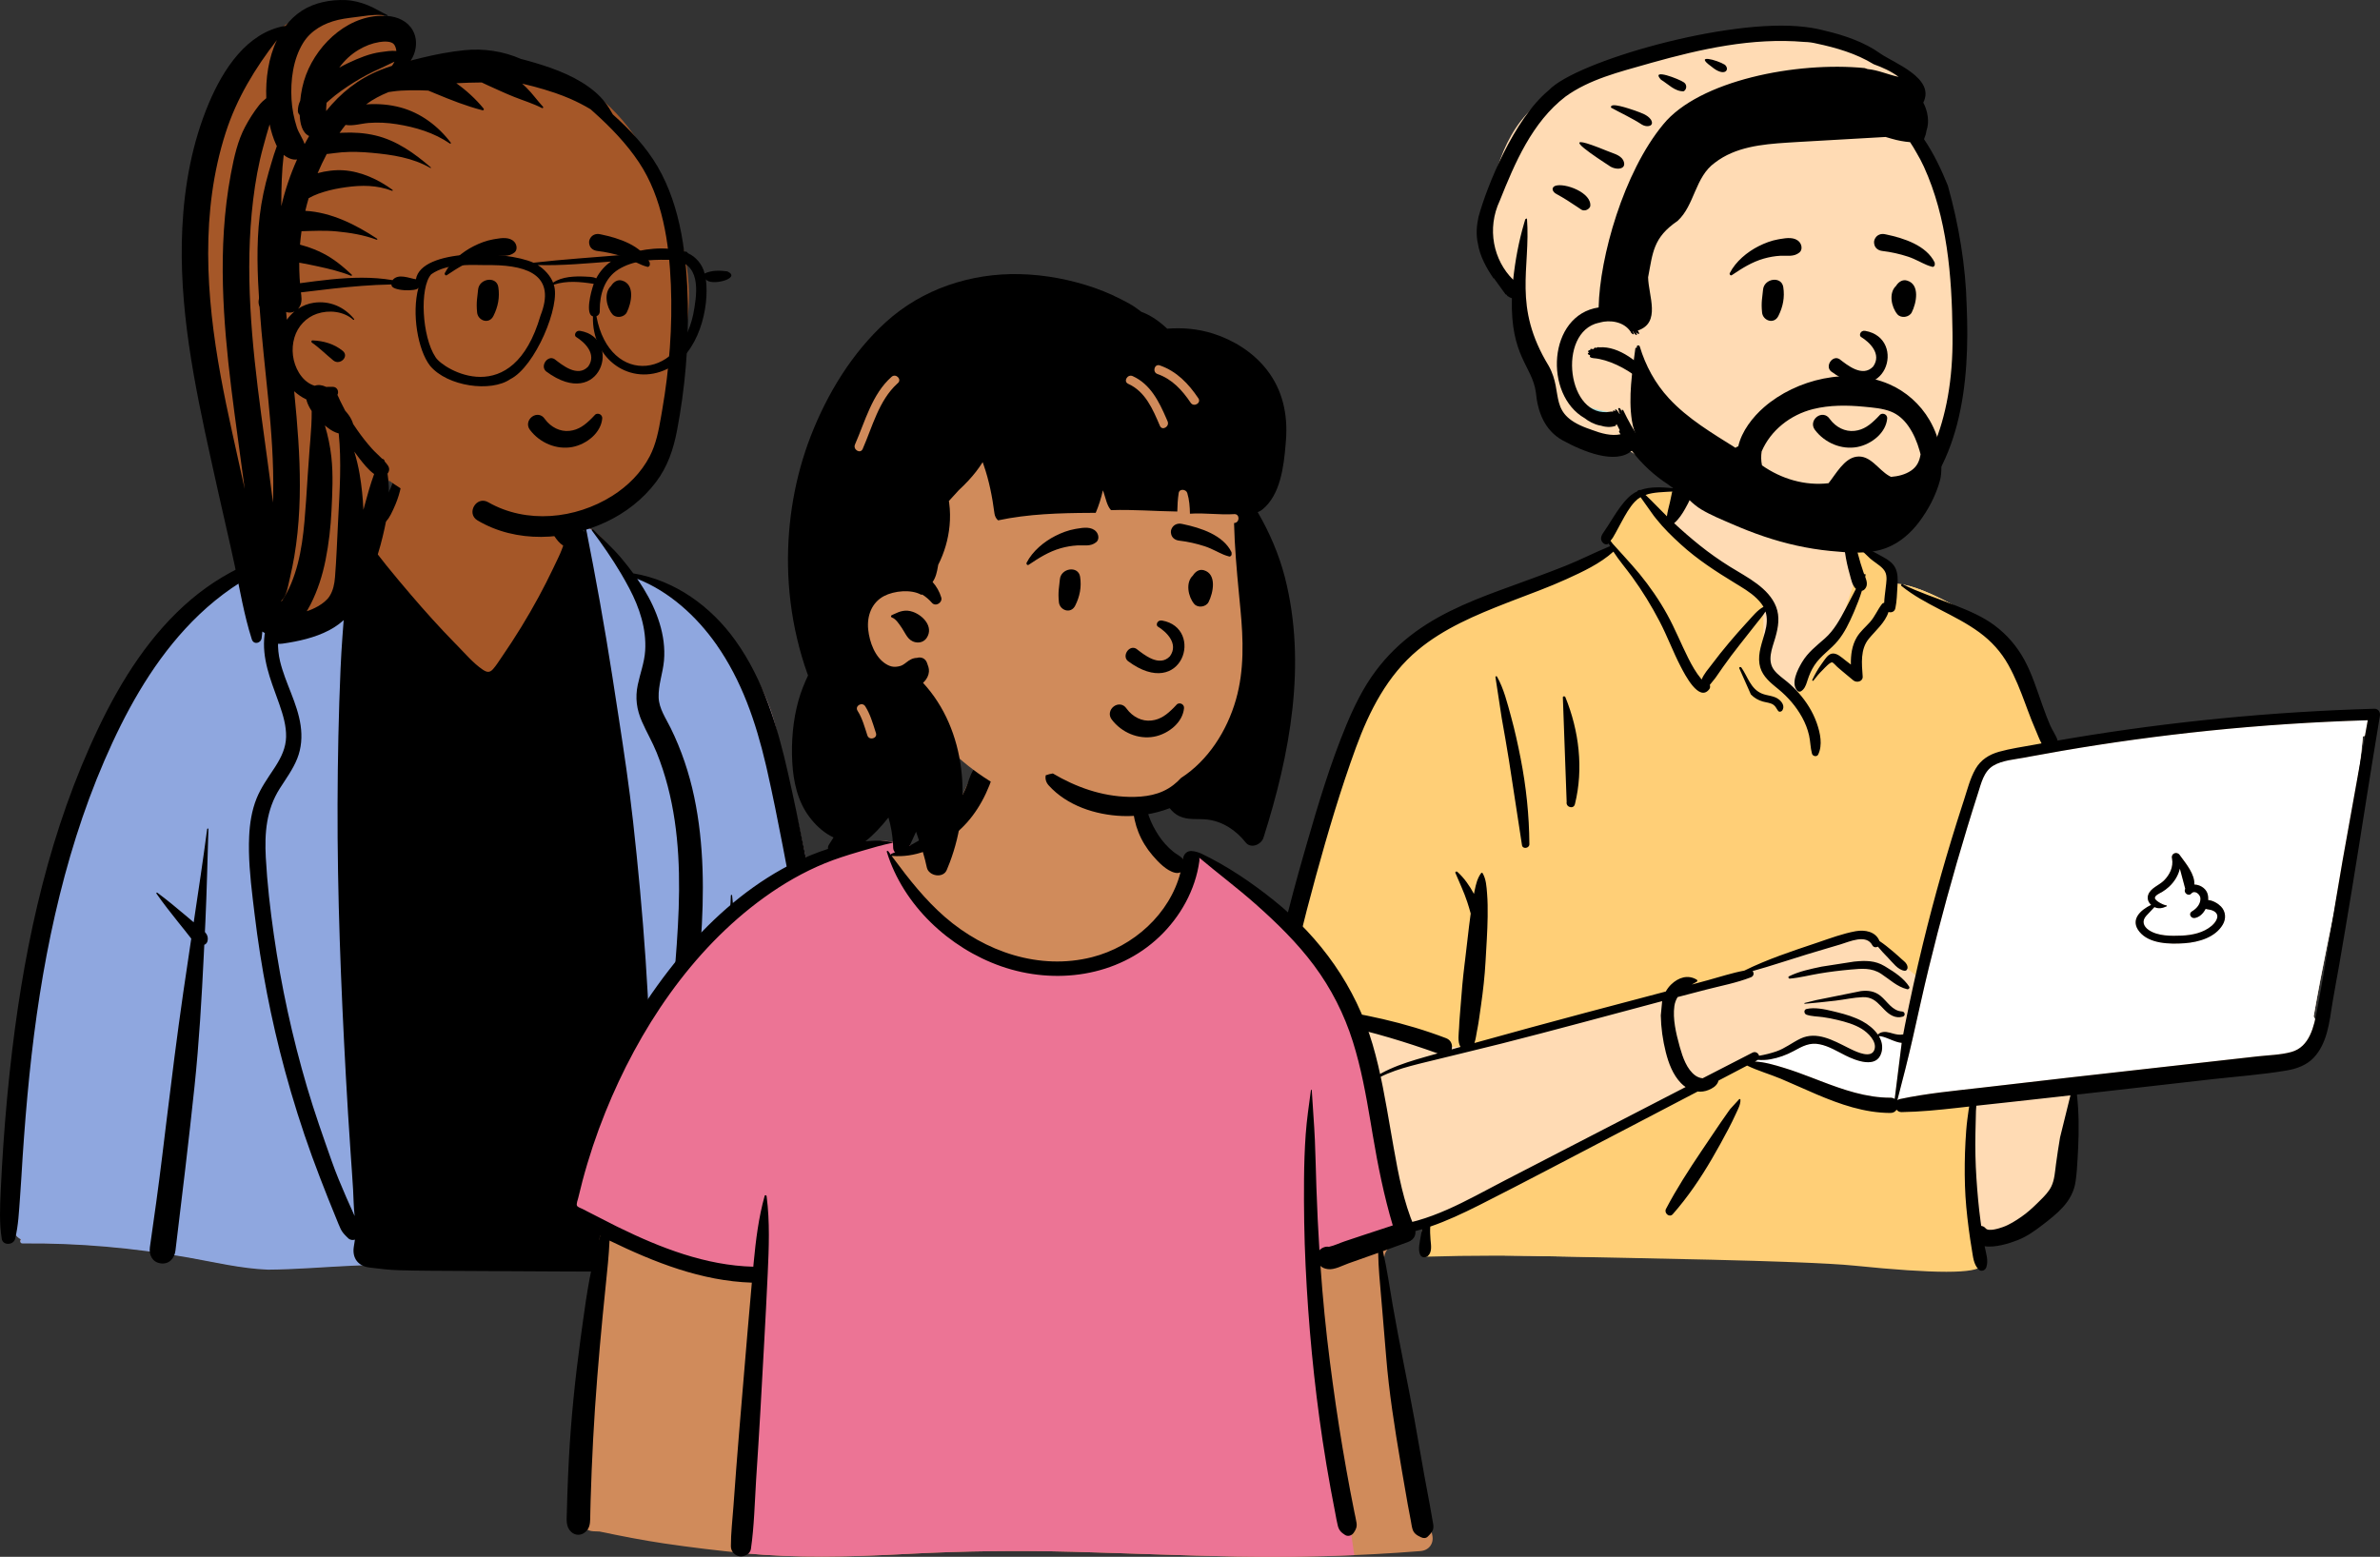
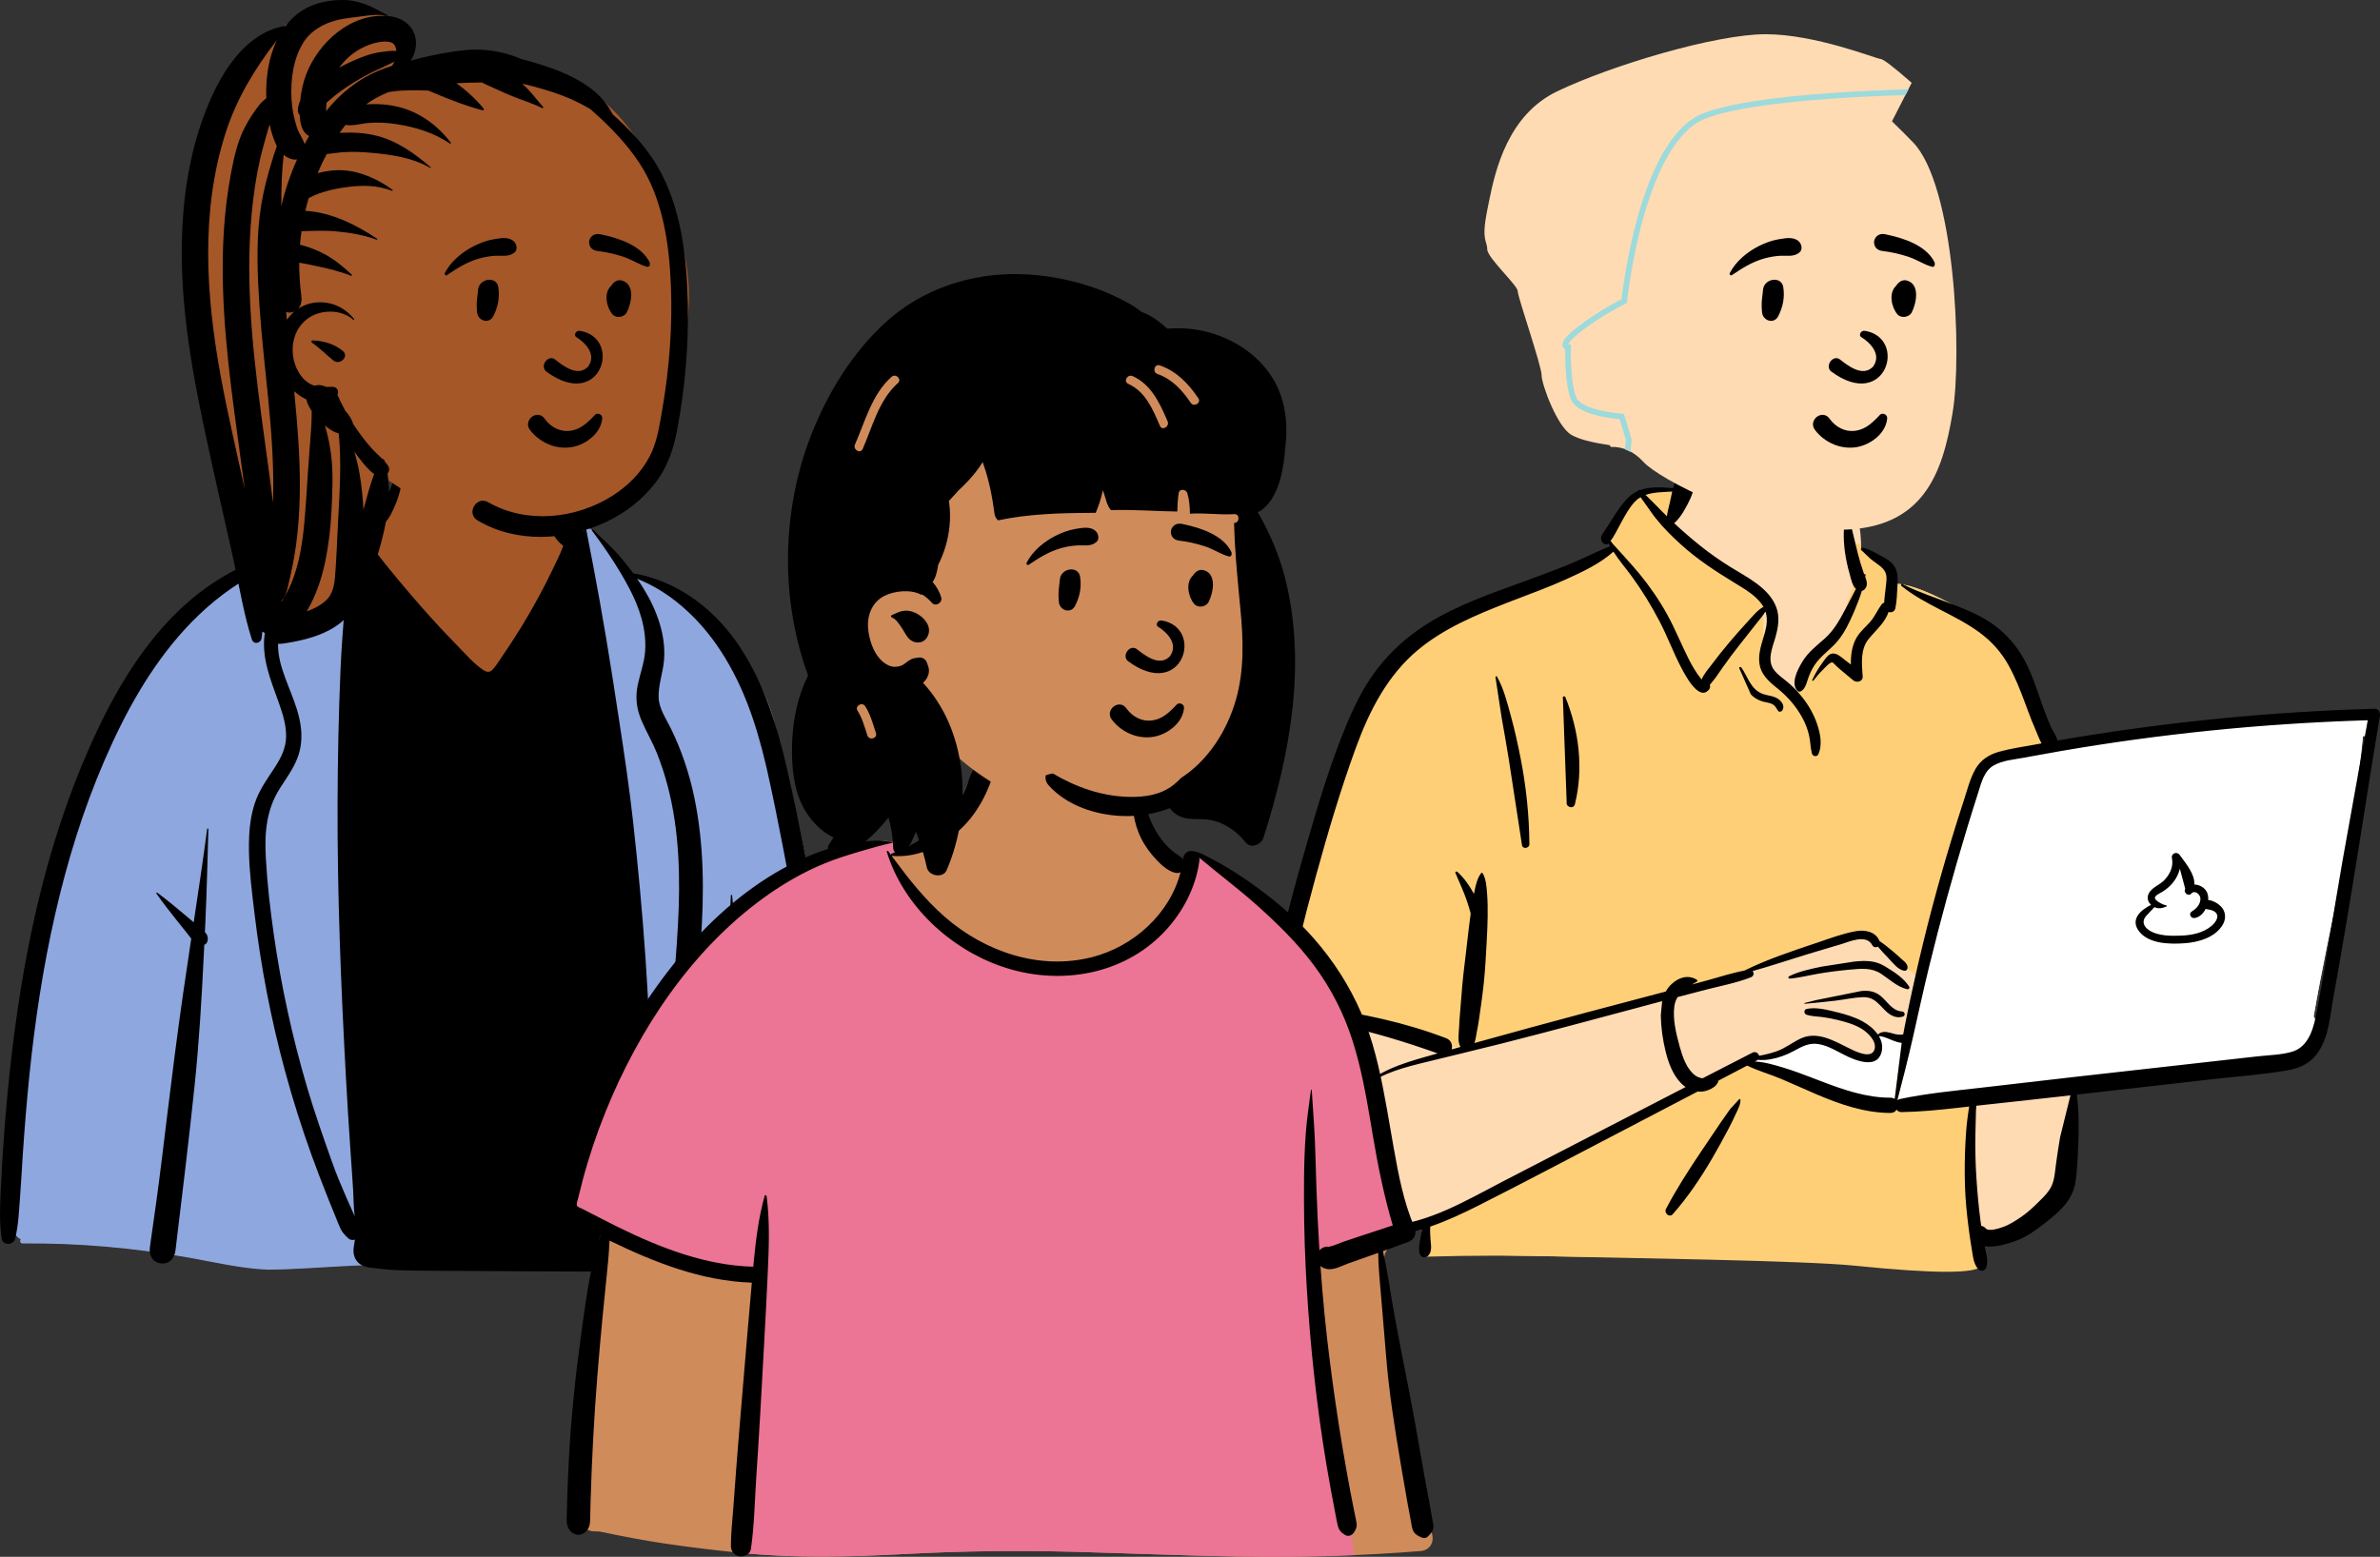
<svg xmlns="http://www.w3.org/2000/svg" fill="none" viewBox="54.55 61.33 629.7 412.03">
  <rect x="54.55" y="61.33" width="629.7" height="412.03" fill="#333333" stroke="none" />
  <path fill-rule="evenodd" clip-rule="evenodd" d="M260.235 255.598C256.142 236.207 241.627 221.16 222.104 213.665C218.352 211.542 214.714 202.435 209.671 200.767C208.862 200.5 210.138 202.627 209.671 202.754C208.003 203.208 206.134 203.255 204.292 201.618C201.001 198.693 199.969 190.147 197.968 186.284C187.414 165.913 161.064 173.884 157.534 196.404C155.073 198.008 151.593 199.421 148.914 200.714C146.155 202.045 143.728 205.27 140.885 206.423C138.348 207.451 134.168 206.722 131.611 207.619C119.854 211.743 109.896 216.948 102.088 227.492C100.443 229.716 98.589 232.45 97.092 234.696C89.374 243.581 84.013 253.539 79.076 264.223C65.263 295.582 61.506 330.304 58.135 364.091C58.212 370.003 54.289 386.396 60.091 389.23C59.744 389.589 59.87 390.311 60.513 390.305C75.225 390.157 89.902 391.473 104.386 394.033C111.374 395.268 118.324 396.962 125.442 397.24C140.218 397.138 154.941 394.662 169.698 397.005C187.438 397.005 208.997 396.488 228.732 395.73C247.177 395.021 265.72 396.622 283.936 393.485C285.378 393.257 286.082 391.499 285.78 390.238C283.643 382.451 282.594 374.436 281.394 366.465C281.633 361.353 281.206 356.016 279.315 351.254C274.373 319.109 268.037 287.173 260.235 255.598Z" fill="#A55728" />
  <path fill-rule="evenodd" clip-rule="evenodd" d="M209.671 202.872C210.138 202.745 208.862 200.618 209.671 200.885C214.714 202.553 218.352 211.66 222.104 213.782C241.627 221.278 256.142 236.325 260.235 255.716C268.037 287.291 274.373 319.227 279.315 351.372C281.206 356.134 281.633 361.471 281.394 366.583L281.583 367.842C282.707 375.397 283.755 382.979 285.78 390.356C286.082 391.617 285.378 393.375 283.936 393.603C265.927 396.704 247.598 395.174 229.361 395.824L225.56 395.967C206.708 396.66 186.492 397.123 169.698 397.123C154.941 394.78 140.218 397.256 125.442 397.358C118.324 397.08 111.374 395.386 104.386 394.151C89.902 391.591 75.225 390.275 60.513 390.423C59.87 390.429 59.744 389.707 60.091 389.348C54.289 386.514 58.212 370.121 58.135 364.209L58.44 361.166C61.74 328.341 65.677 294.759 79.076 264.341L79.478 263.476C84.305 253.12 89.583 243.459 97.092 234.814L97.551 234.127C98.958 232.026 100.608 229.611 102.088 227.61C109.896 217.066 119.854 211.861 131.611 207.737C134.168 206.84 138.348 207.569 140.885 206.541C143.544 205.462 145.839 202.572 148.382 201.113L148.382 211.994L185.182 248.244L206.053 216.241L208.176 203.133C208.687 203.101 209.187 203.004 209.671 202.872Z" fill="#8FA7DF" />
  <path fill-rule="evenodd" clip-rule="evenodd" d="M254.283 297.851C253.894 299.742 253.348 301.632 252.623 303.422C251.924 305.149 250.872 306.697 250.146 308.405C250.049 308.635 249.89 308.809 249.698 308.941L249.758 309.406L249.813 309.87C250.175 313.004 250.581 316.13 250.934 319.263L251.105 320.831C251.797 327.373 252.891 333.884 253.741 340.409C254.572 346.799 255.419 353.189 256.324 359.57C257.258 366.148 258.211 372.718 259.322 379.27C259.792 382.037 260.282 384.802 260.792 387.564L261.186 389.678C265.243 390.654 266.352 396.31 262.221 398.398C260.346 399.341 257.937 399.114 256.391 397.631C254.786 396.086 254.719 393.299 254.346 391.206L253.987 389.26C251.301 374.634 248.969 359.839 247.879 345.006C247.599 341.176 247.363 337.343 247.209 333.507C247.064 329.898 247.133 326.29 247.078 322.681L247.059 321.697C246.974 317.849 247.044 314.007 247.144 310.159C247.156 309.69 247.177 309.221 247.2 308.75C247.065 308.59 246.968 308.402 246.927 308.219L246.873 307.977C246.74 307.355 246.891 306.627 247.369 306.181C247.575 303.56 247.846 300.942 247.92 298.323C247.926 298.108 248.235 298.114 248.253 298.323C248.427 300.552 248.775 302.788 249.123 305.02C251.361 303.221 253.015 300.255 253.991 297.772C254.062 297.592 254.325 297.657 254.283 297.851ZM201.331 193.64C201.703 195.338 202.437 196.863 203.422 198.282C203.891 198.96 204.424 199.591 205.064 200.119C205.613 200.569 206.238 200.864 206.822 201.257C207.671 201.124 208.558 201.445 209.154 202.07L209.06 201.156C209.03 200.862 209.52 200.803 209.576 201.088C212.156 214.098 214.508 227.117 216.545 240.221L217.437 246.008L218.277 251.44C219.672 260.493 221.021 269.542 222.037 278.661C223.39 290.831 224.528 303.032 225.36 315.251C226.194 327.556 226.708 339.87 227.073 352.198C227.164 355.306 227.262 358.411 227.356 361.519L227.986 357.803C228.614 354.087 229.231 350.367 229.759 346.634C231.655 333.274 233.171 319.819 233.911 306.344C234.589 294.012 234.362 281.436 231.225 269.423C230.434 266.401 229.467 263.426 228.3 260.527C227.167 257.709 225.622 255.096 224.404 252.319C222.989 249.087 222.564 246.038 223.293 242.558C223.93 239.527 225.047 236.676 225.248 233.556C225.622 227.765 223.738 222.156 221.076 217.088C220.374 215.752 219.633 214.434 218.861 213.128C216.523 209.18 213.887 205.376 211.15 201.728C211.003 201.534 211.315 201.319 211.475 201.478C213.969 203.943 216.697 206.367 218.941 209.059C220.031 210.368 221.096 211.703 222.104 213.075C233.168 214.924 242.675 221.814 249.173 230.914C256.548 241.24 260.278 253.669 263.038 265.909C266.107 279.511 268.696 293.237 271.453 306.907C274.307 321.052 277.147 335.196 280.019 349.338C281.446 356.358 282.874 363.38 284.297 370.403C285.02 373.959 285.778 377.507 286.571 381.051C286.978 382.867 287.414 384.681 287.792 386.503C288.216 388.558 287.821 389.873 286.43 391.383C285.916 391.943 285.105 391.934 284.468 391.636L284.269 391.543L284.077 391.45C283.289 391.062 282.671 390.661 282.181 389.799C281.641 388.853 281.555 387.803 281.37 386.751C281.027 384.813 280.689 382.876 280.347 380.936C279.835 378.034 279.28 375.141 278.714 372.249L275.876 357.794C275.12 353.939 274.362 350.085 273.6 346.233C270.878 332.457 268.154 318.684 265.429 304.911C262.814 291.686 260.499 278.37 257.521 265.222L257.352 264.481L257.18 263.741C254.517 252.406 250.796 241.442 244.045 231.837C238.85 224.451 231.635 217.855 223.136 214.516C223.735 215.378 224.31 216.256 224.859 217.153C228.303 222.779 230.818 229.458 230.228 236.157C229.939 239.43 228.695 242.647 228.813 245.946C228.922 248.877 230.735 251.452 231.989 254.002C234.834 259.782 236.892 265.924 238.219 272.225C240.882 284.877 240.873 297.896 239.956 310.74C238.959 324.702 237.066 338.661 234.911 352.487C233.805 359.578 232.334 366.611 231.207 373.691C230.65 377.182 229.892 380.665 229.228 384.138L228.912 385.798C228.735 386.719 228.551 387.637 228.339 388.545L228.208 389.089V389.186C228.203 389.855 228.019 390.41 227.725 390.852C227.321 392.146 226.82 393.409 226.153 394.62C225.811 395.24 225.315 395.587 224.776 395.714C224.233 396.956 223.004 397.911 221.536 397.905L202.225 397.832C191.008 397.787 179.791 397.713 168.575 397.651C165.744 397.637 162.916 397.584 160.089 397.51C157.438 397.436 154.896 397.118 152.275 396.788C149.314 396.416 147.71 394.32 148.152 391.362C148.25 390.71 148.356 390.062 148.456 389.413C147.866 389.608 147.165 389.516 146.69 389.053L146.245 388.618C145.628 388.007 145.076 387.408 144.685 386.594C144.281 385.757 143.953 384.872 143.596 384.017C142.827 382.177 142.078 380.331 141.35 378.477C139.89 374.767 138.431 371.043 137.074 367.295C134.388 359.873 132.011 352.339 129.944 344.72C126.259 331.127 123.593 317.271 121.912 303.292L121.51 299.96L121.393 298.976C120.756 293.558 120.22 288.055 120.473 282.648C120.63 279.263 121.154 275.852 122.419 272.69C123.587 269.775 125.389 267.28 127.102 264.673L127.298 264.372L127.495 264.064C128.993 261.697 130.185 259.222 130.245 256.346C130.305 253.429 129.455 250.589 128.505 247.858L128.268 247.184L128.109 246.738C126.087 241.093 123.786 235.527 124.545 229.384C125.666 220.337 131.15 213.045 138.05 207.422C131.914 208.637 125.84 211.037 120.479 214.08C114.148 217.678 108.448 222.425 103.533 227.783C94.245 237.908 87.613 250.057 82.185 262.6C76.503 275.728 72.289 289.483 69.114 303.419C65.92 317.434 63.782 331.673 62.323 345.968C61.595 353.083 61.022 360.215 60.548 367.351C60.306 371.008 60.123 374.67 59.84 378.32C59.557 381.968 59.43 385.671 58.539 389.221C58.124 390.876 55.32 391.044 55.019 389.221C54.352 385.152 54.539 380.943 54.725 376.822L54.742 376.448C54.925 372.343 55.164 368.242 55.446 364.14C56.025 355.757 56.797 347.386 57.805 339.041C61.341 309.749 67.861 280.611 80.649 253.872C86.67 241.279 94.398 229.042 105.149 219.948C110.268 215.622 116.038 212.169 122.257 209.669C127.818 207.431 133.468 206.373 139.377 206.376C142.341 204.105 145.522 202.127 148.701 200.437C148.892 200.334 149.093 200.581 148.934 200.741C148.851 200.82 148.771 200.903 148.689 200.98C149.049 201.003 149.42 201.171 149.753 201.522C150.921 202.745 151.906 204.276 152.787 205.865C154.129 207.54 155.409 209.271 156.748 210.928C158.891 213.582 161.085 216.197 163.306 218.792C167.035 223.153 170.886 227.431 174.901 231.537L175.572 232.22C177.653 234.329 179.762 236.853 182.224 238.521L182.355 238.609C183.394 239.286 184.13 239.408 185.016 238.398C185.821 237.478 186.492 236.41 187.181 235.396L187.34 235.163C190.858 230.053 194.119 224.755 197.071 219.3C198.416 216.817 199.696 214.298 200.91 211.752L201.272 210.987C201.933 209.584 202.649 208.207 203.195 206.762C203.321 206.423 203.445 206.084 203.566 205.747C201.709 204.53 200.27 201.894 199.748 199.83C199.205 197.686 199.48 195.486 200.447 193.525C200.629 193.157 201.243 193.248 201.331 193.64ZM109.69 280.752C109.433 288.902 109.277 297.061 108.894 305.206L108.761 307.986C109.36 308.653 109.711 309.422 109.43 310.478C109.322 310.882 109 311.247 108.599 311.383L108.474 313.968C107.905 325.599 107.238 337.206 106.019 348.807C104.494 363.326 102.731 377.822 100.971 392.315C100.72 394.367 99.293 395.994 97.073 395.694C94.826 395.39 93.915 393.435 94.21 391.397C95.369 383.404 96.483 375.404 97.459 367.384L98.571 358.246C99.965 346.824 101.391 335.404 103.035 324.018C103.722 319.259 104.436 314.503 105.152 309.746L104.902 309.422C103.878 308.092 102.82 306.792 101.773 305.483C99.762 302.959 97.778 300.455 95.935 297.813C95.843 297.68 96.029 297.486 96.162 297.586C98.745 299.494 101.189 301.534 103.648 303.607L105.801 305.429C107.039 297.212 108.266 288.991 109.36 280.752C109.386 280.546 109.696 280.531 109.69 280.752ZM146.846 202.755C145.292 204.22 143.703 205.653 142.137 207.11L141.563 207.646L140.992 208.184C138.24 210.794 135.603 213.511 133.406 216.631C129.372 222.36 126.969 229.345 128.647 236.34C130.039 242.134 133.232 247.385 134.09 253.324C134.52 256.299 134.311 259.289 133.191 262.099C132.047 264.965 130.218 267.422 128.576 270.007C125.008 275.628 124.522 281.796 124.876 288.307C125.247 295.106 126.028 301.909 126.993 308.647C128.945 322.299 131.887 335.81 135.783 349.04C137.732 355.666 140.034 362.15 142.326 368.661C143.467 371.901 144.797 375.065 146.168 378.214C146.89 379.871 147.631 381.519 148.382 383.165C148.105 380.841 148.105 378.456 147.969 376.147C147.775 372.839 147.527 369.536 147.3 366.231C146.837 359.523 146.424 352.809 146.056 346.095C144.75 322.151 143.788 298.188 143.859 274.206C143.895 262.214 144.139 250.222 144.655 238.241C144.897 232.6 145.366 226.963 145.789 221.329L145.879 220.122C146.253 215.065 146.702 209.997 147.471 204.984C147.243 204.47 147.046 203.949 146.899 203.415L146.846 203.215L146.884 203.22C146.849 203.064 146.837 202.908 146.846 202.755ZM160.286 182.149C160.318 182.011 160.516 182.023 160.551 182.149C161.427 185.098 161.117 188.342 160.363 191.308C159.956 192.915 159.378 194.475 158.679 195.979L158.435 196.505C157.836 197.786 157.162 199.105 155.996 199.903C155.509 200.236 154.639 200.257 154.153 199.903L153.905 199.715C153.864 199.683 153.823 199.651 153.784 199.617C153.33 199.237 153.106 198.396 153.315 197.842C153.855 196.412 155.079 195.362 155.925 194.088C156.674 192.956 157.338 191.762 157.889 190.521C159.077 187.834 159.611 184.983 160.286 182.149Z" fill="black" />
  <path fill-rule="evenodd" clip-rule="evenodd" d="M236.377 146.507C238.199 133.325 234.307 120.605 229.265 108.558C228.988 107.824 228.548 107.189 227.984 106.737C213.753 77.994 192.843 75.391 163.672 77.371C162.811 77.352 162.759 77.367 162.105 77.074C161.997 65.398 148.69 59.213 138.563 63.065C93.652 83.98 107.774 142.86 116.711 181.3C119.9 196.18 123.089 211.06 126.278 225.94C126.385 226.437 126.611 226.868 126.911 227.23C126.448 227.406 125.984 227.571 125.53 227.727C124.492 228.08 124.904 229.63 125.984 229.379C127.043 229.133 128.062 228.803 129.071 228.444C130.644 228.786 131.963 227.756 133.198 226.934C147.659 221.204 153.73 202.37 157.439 188.496C172.519 199.159 196.616 207.144 213.858 197.556C230.015 187.806 235.833 167.468 234.685 149.517C235.864 148.973 236.34 147.788 236.371 146.552H236.378C236.378 146.537 236.377 146.522 236.377 146.507Z" fill="#A55728" />
-   <path fill-rule="evenodd" clip-rule="evenodd" d="M156.267 192.725C156.019 193.294 155.716 193.992 155.374 194.791C154.394 197.08 153.088 200.197 151.782 203.514C150.662 206.361 149.544 209.347 148.634 212.08C147.734 213.678 146.762 215.215 145.71 216.666C145.991 215.525 146.354 214.273 146.769 212.964C147.758 209.842 149.075 206.297 150.387 202.964C151.699 199.63 153.012 196.498 153.995 194.2C154.487 193.051 154.898 192.111 155.185 191.457C155.319 191.152 155.426 190.909 155.502 190.737L152.881 184.679L140.406 167.126C140.351 167.115 140.29 167.102 140.223 167.087C139.915 167.017 139.48 166.907 138.959 166.741C137.922 166.41 136.532 165.851 135.138 164.943C132.326 163.113 129.501 159.858 129.501 154.283C129.501 148.985 130.19 146.319 130.986 144.96C131.371 144.303 131.797 143.923 132.206 143.723L130.311 124.252L130.299 124.128L130.328 124.006L131.058 124.179C130.328 124.006 130.328 124.006 130.328 124.006L130.328 124.005L130.329 124.001L130.333 123.987L130.345 123.933L130.396 123.724C130.44 123.54 130.506 123.271 130.591 122.927C130.761 122.238 131.009 121.251 131.32 120.053C131.942 117.657 132.818 114.415 133.835 111.036C134.851 107.659 136.01 104.131 137.2 101.168C137.795 99.686 138.401 98.335 139.006 97.208C139.605 96.093 140.228 95.151 140.867 94.527C143.135 92.315 147.68 88.746 151.621 85.755C153.599 84.254 155.437 82.889 156.781 81.9C157.453 81.405 158.001 81.004 158.381 80.727C158.519 80.627 158.634 80.543 158.725 80.477C158.735 80.414 158.747 80.343 158.759 80.263C158.811 79.934 158.882 79.462 158.959 78.891C159.114 77.749 159.293 76.22 159.392 74.664C159.492 73.099 159.507 71.543 159.348 70.334C159.269 69.726 159.15 69.248 159 68.91C158.847 68.564 158.706 68.466 158.641 68.439C157.306 67.907 154.298 66.435 151.659 65.115C150.331 64.451 149.085 63.819 148.171 63.354C147.714 63.121 147.34 62.93 147.08 62.797L146.833 62.67L139.961 62.602C143.239 61.67 146.761 61.719 150.01 62.606C150.712 62.961 151.505 63.361 152.33 63.773C153.718 64.468 155.182 65.191 156.444 65.795C158.383 67.315 159.957 69.248 160.949 71.534C160.99 72.562 160.958 73.677 160.889 74.759C160.787 76.363 160.604 77.93 160.446 79.093C160.367 79.675 160.294 80.158 160.241 80.496C160.215 80.665 160.193 80.798 160.178 80.889L160.16 80.993L160.156 81.021L160.154 81.028L160.154 81.03L160.154 81.031C160.154 81.031 160.154 81.031 159.415 80.903C159.855 81.51 159.855 81.51 159.854 81.51L159.854 81.511L159.852 81.512L159.845 81.517L159.816 81.538L159.702 81.621C159.602 81.694 159.455 81.801 159.265 81.939C158.886 82.215 158.34 82.615 157.67 83.108C156.331 84.094 154.498 85.455 152.528 86.95C148.571 89.953 144.103 93.465 141.914 95.6C141.44 96.064 140.904 96.846 140.328 97.918C139.759 98.978 139.175 100.275 138.592 101.727C137.426 104.63 136.282 108.109 135.271 111.468C134.262 114.824 133.391 118.046 132.772 120.43C132.462 121.622 132.216 122.603 132.047 123.286C131.963 123.628 131.898 123.895 131.854 124.076L131.817 124.232L133.762 144.223L133.86 145.227L132.935 145.044C132.923 145.047 132.906 145.052 132.884 145.062C132.799 145.099 132.563 145.235 132.281 145.718C131.695 146.719 131.001 149.046 131.001 154.283C131.001 159.243 133.472 162.069 135.956 163.686C137.209 164.502 138.468 165.009 139.416 165.312C139.889 165.463 140.281 165.562 140.552 165.623C140.687 165.654 140.792 165.674 140.861 165.687C140.896 165.694 140.922 165.698 140.938 165.701L140.954 165.704L140.956 165.704L140.957 165.704L140.957 165.704L140.957 165.704L141.27 165.752L141.454 166.011L154.149 183.874L154.195 183.938L154.226 184.011L156.949 190.302C156.73 191.098 156.503 191.906 156.267 192.725ZM159.415 80.903L160.154 81.031L160.102 81.332L159.855 81.51L159.415 80.903ZM127.102 229.087C127.751 228.899 128.389 228.686 129.022 228.461C128.819 228.495 128.635 228.525 128.475 228.55C128.232 228.589 128.042 228.617 127.913 228.636C127.848 228.645 127.799 228.652 127.766 228.657L127.73 228.662L127.721 228.663L127.719 228.663L127.719 228.663L127.439 228.7L127.253 228.913L127.102 229.087ZM129.094 228.449C129.981 228.634 130.788 228.384 131.544 227.984C131.175 228.061 130.823 228.131 130.493 228.195C129.965 228.297 129.493 228.381 129.094 228.449Z" fill="#A55728" />
  <path fill-rule="evenodd" clip-rule="evenodd" d="M134.419 64.163C137.753 61.999 142.033 61.193 145.961 61.351C148.056 61.435 150.012 61.959 151.943 62.745C153.733 63.474 155.311 64.521 157.055 65.319C157.161 65.367 157.08 65.516 156.98 65.496C154.916 65.078 152.493 65.33 150.4 65.629L150.192 65.659C148.135 65.959 146.041 66.113 144.014 66.588C140.279 67.463 136.804 69.37 134.754 72.685C132.078 77.016 131.392 82.621 131.678 87.617C131.823 90.145 132.32 92.632 133.094 95.042C133.559 96.488 134.639 97.943 135.144 99.461C135.528 98.743 135.924 98.031 136.335 97.329C134.465 96.446 133.941 93.991 133.844 91.776C133.556 91.497 133.37 91.094 133.364 90.723C133.348 89.727 133.582 88.825 133.979 87.999C134.207 85.662 134.688 83.331 135.517 81.141C138.769 72.54 147.349 64.789 157.078 65.555C159.753 65.765 162.355 66.903 163.737 69.322C164.848 71.265 164.855 73.608 164.089 75.674C163.862 76.287 163.566 76.841 163.219 77.346C164.271 77.079 165.324 76.823 166.375 76.569C170.022 75.688 173.688 74.998 177.423 74.614C182.509 74.091 187.7 74.882 192.36 76.916C193.638 77.245 194.91 77.599 196.175 77.977C201.739 79.64 207.447 81.811 211.941 85.606C214.009 87.352 215.488 89.383 216.689 91.613C221.188 95.632 225.49 100.188 228.527 105.401C234.783 116.139 236.277 129.423 236.534 141.631C236.771 152.846 235.788 164.176 233.69 175.195C232.738 180.196 231.199 184.844 228.085 188.945C224.618 193.512 219.993 197.11 214.804 199.525C204.239 204.44 191.163 205.155 180.894 199.065C177.806 197.234 180.587 192.46 183.707 194.244C193.845 200.041 206.783 198.717 216.538 192.571C220.659 189.975 224.21 186.424 226.466 182.076C228.114 178.901 228.82 175.259 229.433 171.713L229.758 169.817C231.648 158.913 232.502 147.729 232.048 136.668C231.594 125.634 229.848 113.683 223.611 104.303C220.321 99.355 216.126 95.02 211.72 91.068C211.41 90.79 211.1 90.514 210.79 90.238C209.068 89.201 207.283 88.295 205.526 87.522L205.153 87.361C204.143 86.929 202.73 86.372 201.419 85.926C199.545 85.289 197.641 84.722 195.729 84.212C194.727 83.945 193.72 83.7 192.71 83.465C193.062 83.789 193.412 84.115 193.756 84.45C195.384 86.035 196.676 87.919 198.22 89.582C198.394 89.769 198.174 90.043 197.952 89.929C195.605 88.722 193.001 87.94 190.55 86.962C188.232 86.038 185.98 84.973 183.703 83.953C183.133 83.697 182.564 83.424 181.997 83.153C179.758 83.176 177.52 83.229 175.286 83.357C177.986 85.283 180.453 87.56 182.495 90.056C182.664 90.262 182.511 90.591 182.227 90.518C177.951 89.421 173.883 87.808 169.819 86.118L167.874 85.307C166.444 85.234 165.013 85.201 163.581 85.222L162.887 85.233C161.384 85.262 159.884 85.322 158.394 85.55C158.04 85.604 157.693 85.655 157.348 85.702C155.251 86.56 153.234 87.594 151.419 88.956L151.892 88.928C154.762 88.764 157.688 89.012 160.468 89.755C165.868 91.198 170.476 94.674 173.829 99.105C173.93 99.238 173.735 99.422 173.603 99.332C169.385 96.438 164.492 94.98 159.479 94.189C157.055 93.805 154.56 93.674 152.114 93.865C150.088 94.022 147.993 94.737 145.977 94.39C145.428 95.076 144.901 95.782 144.393 96.504C144.66 96.487 144.928 96.471 145.197 96.458C148.092 96.322 151.039 96.508 153.865 97.176C159.509 98.51 164.226 101.906 168.541 105.634C168.626 105.707 168.516 105.839 168.424 105.786C163.745 103.08 158.306 102.271 153.005 101.783C150.336 101.537 147.636 101.425 144.961 101.639C143.735 101.736 142.523 101.939 141.301 102.065C141.203 102.075 141.1 102.078 140.998 102.082C140.112 103.756 139.309 105.46 138.585 107.159C140.796 106.564 143.181 106.252 145.464 106.406C150.101 106.719 154.7 108.849 158.401 111.574C158.517 111.659 158.452 111.886 158.295 111.827C154.266 110.301 150.272 110.289 146.068 110.878C144.097 111.154 142.146 111.528 140.241 112.115C139.284 112.411 138.337 112.733 137.429 113.158C137.016 113.35 136.614 113.574 136.208 113.785C135.883 114.89 135.593 116.006 135.331 117.128C142.204 117.517 148.678 120.767 154.312 124.498C154.448 124.588 154.363 124.839 154.195 124.776C150.832 123.504 147.173 122.916 143.605 122.573C140.485 122.274 137.424 122.437 134.323 122.524C134.156 123.705 134.022 124.89 133.924 126.076C134.423 126.217 134.912 126.367 135.383 126.509C136.93 126.975 138.475 127.602 139.919 128.33C142.852 129.807 145.228 131.803 147.62 134.022C147.744 134.138 147.614 134.391 147.445 134.323C144.67 133.198 141.637 132.478 138.715 131.841C137.203 131.511 135.69 131.207 134.167 130.928C134.02 130.901 133.87 130.878 133.721 130.856C133.706 133.561 133.859 136.268 134.196 138.953L134.261 139.456C134.443 140.814 134.294 142.129 133.397 143.067C134.638 142.24 136.059 141.667 137.633 141.447C141.78 140.869 145.619 142.529 148.228 145.74C148.35 145.891 148.162 146.087 148.013 145.955C145.481 143.698 141.579 143.298 138.435 144.361C135.524 145.345 133.335 147.694 132.458 150.634C131.526 153.758 131.953 157.206 133.653 159.991C134.499 161.378 135.723 162.619 137.253 163.229C137.442 163.304 137.635 163.367 137.829 163.421C138.753 163.083 139.747 163.236 140.697 163.665L140.821 163.723C141.427 163.72 142.03 163.701 142.617 163.707C143.758 163.717 144.307 164.932 143.828 165.835C144.099 166.334 144.298 166.894 144.537 167.383C144.968 168.265 145.419 169.141 145.873 170.011C146.515 170.749 147.128 171.513 147.544 172.403C147.714 172.768 147.876 173.164 147.999 173.561C148.356 174.099 148.718 174.633 149.09 175.165C150.29 176.884 151.555 178.511 152.957 180.072C153.799 181.009 154.769 181.846 155.661 182.745C155.931 182.781 156.197 182.966 156.28 183.231L156.353 183.485C156.641 183.81 156.916 184.144 157.163 184.5C157.713 185.29 157.562 186.092 157.08 186.669C157.844 191.451 157.324 196.538 156.3 201.174C155.639 204.17 154.867 207.163 153.83 210.053C153.303 211.522 152.665 212.933 151.783 214.224C151.299 214.931 150.67 215.754 149.964 216.427C149.856 217.21 149.717 217.987 149.517 218.748C147.148 227.77 137.451 230.517 129.332 231.669C127.764 231.891 126.213 231.512 125.36 230.049C125.163 229.712 125.03 229.348 124.959 228.974C124.605 228.879 124.265 228.713 123.96 228.475C123.909 229.04 123.85 229.607 123.776 230.181C123.59 231.614 121.659 232.045 121.175 230.533C119.132 224.152 118.023 217.423 116.623 210.866C115.226 204.322 113.667 197.813 112.223 191.28L110.396 183.034C105.937 162.843 101.76 142.393 102.785 121.627C103.345 110.291 105.421 98.984 109.863 88.509C113.564 79.783 119.81 69.979 129.899 68.194C129.968 68.182 130.03 68.189 130.088 68.204C131.286 66.643 132.717 65.268 134.419 64.163ZM140.507 173.92C141.321 176.624 141.902 179.397 142.218 182.227C142.744 186.943 142.483 191.775 142.254 196.504C142.044 200.848 141.545 205.231 140.695 209.497C139.879 213.593 138.6 217.609 136.699 221.335C136.391 221.938 136.061 222.525 135.714 223.1C136.765 222.749 137.714 222.341 138.703 221.774C139.947 221.06 141.086 220.14 141.709 219.17C142.709 217.613 143.044 215.884 143.19 214.029C143.566 209.257 143.74 204.471 143.98 199.692L144.033 198.651C144.421 191.183 144.93 183.525 144.17 176.049C143.102 175.768 142.138 175.216 141.248 174.523C141.003 174.332 140.755 174.129 140.507 173.92ZM132.382 164.877C132.606 167.148 132.821 169.42 133.015 171.694C133.705 179.765 134.132 187.88 133.74 195.979C133.535 200.196 133.125 204.426 132.416 208.589C132.096 210.466 131.71 212.343 131.278 214.199L131.133 214.817C130.695 216.656 130.416 218.954 129.013 220.291L129.023 220.569C130.008 219.071 130.919 217.387 131.571 215.819C134.478 208.834 135.009 201.23 135.535 193.782C135.858 189.192 136.098 184.596 136.473 180.009L136.654 177.802C136.863 175.234 137.043 172.684 137.018 170.118C136.458 169.281 136.004 168.402 135.721 167.499C135.676 167.353 135.645 167.207 135.623 167.06C134.439 166.497 133.324 165.73 132.382 164.877ZM148.293 180.859C148.877 182.807 149.354 184.779 149.693 186.76C150.234 189.912 150.559 193.085 150.701 196.268L151 195.143C151.751 192.331 152.549 189.514 153.539 186.784C151.974 185.686 150.666 183.962 149.528 182.521C149.103 181.982 148.691 181.426 148.293 180.859ZM125.88 94.246C125.279 96.191 124.753 98.159 124.21 100.12C122.934 104.728 122.105 109.462 121.53 114.204C119.236 133.14 121.147 152.152 123.646 170.964C124.681 178.759 125.807 186.542 126.773 194.345C126.799 193.579 126.82 192.814 126.834 192.049C127.128 175.485 124.346 159.153 123.232 142.675L123.165 141.671C122.66 133.966 122.351 126.117 123.265 118.441C123.735 114.49 124.564 110.623 125.666 106.805L126.322 104.562C126.766 103.054 127.238 101.506 127.797 100.005C127.722 99.861 127.651 99.716 127.585 99.571C126.811 97.865 126.272 96.073 125.88 94.246ZM127.819 71.925C122.044 79.386 117.198 87.311 114.266 96.427C107.556 117.291 109.054 139.601 112.942 160.867C114.775 170.887 117.138 180.79 119.293 190.741C116.986 172.872 114.01 155.043 113.536 137.003C113.277 127.157 113.785 117.264 115.595 107.57L115.703 107C116.478 102.904 117.439 98.563 119.406 94.881C120.474 92.882 121.653 91.016 123.052 89.231C123.641 88.478 124.303 87.874 125.006 87.321C124.8 82.178 125.576 76.601 127.819 71.925ZM137.24 151.42C140.113 151.533 142.984 152.335 145.246 154.207C147.016 155.67 144.492 158.143 142.736 156.721C140.827 155.175 139.115 153.419 137.08 152.012C136.838 151.844 136.904 151.406 137.24 151.42ZM132.474 143.749C131.835 144.079 131.201 144.145 130.477 143.967C130.451 143.961 130.425 143.953 130.4 143.945L130.252 143.897C130.316 144.584 130.382 145.27 130.448 145.957C131.032 145.133 131.709 144.387 132.474 143.749ZM129.614 102.323C129.36 104.452 129.194 106.591 129.106 108.733C129.02 110.821 128.985 112.914 128.975 115.009L128.972 115.906L128.976 115.889C129.964 111.666 131.361 107.51 133.145 103.533C132.838 103.584 132.526 103.576 132.219 103.539C131.516 103.454 130.842 103.141 130.24 102.776C130.02 102.643 129.814 102.487 129.614 102.323ZM158.919 77.647C157.692 78.203 156.506 78.842 155.274 79.386C152.83 80.464 150.439 81.717 148.177 83.14C145.889 84.579 143.684 86.095 141.656 87.891C141.419 88.102 141.183 88.315 140.948 88.527C140.901 88.992 140.866 89.458 140.851 89.928C140.842 90.18 140.842 90.445 140.845 90.716C144.671 85.967 149.297 82.22 155.166 79.862C156.183 79.454 157.217 79.09 158.26 78.753C158.508 78.408 158.731 78.041 158.919 77.647ZM158.81 73.091C158.128 72.183 156.167 72.257 154.93 72.46C152.93 72.787 151.169 73.488 149.455 74.502C147.429 75.7 145.681 77.324 144.314 79.233C144.987 78.853 145.673 78.494 146.373 78.161L146.852 77.934C149.504 76.688 152.376 75.504 155.276 75.118C156.617 74.939 158.06 74.681 159.416 74.826C159.349 74.166 159.153 73.547 158.81 73.091Z" fill="black" />
  <path fill-rule="evenodd" clip-rule="evenodd" d="M199.797 178.962C197.814 178.153 196.046 176.804 194.753 175.081C194.303 174.482 194.187 173.85 194.281 173.271C194.387 172.621 194.772 172.031 195.297 171.636C195.823 171.239 196.482 171.043 197.119 171.143C197.672 171.23 198.223 171.532 198.658 172.161L198.75 172.286C199.518 173.326 200.52 174.18 201.661 174.73C202.761 175.26 203.992 175.507 205.265 175.363C207.69 175.089 209.361 173.778 211.138 171.997C211.358 171.772 211.578 171.54 211.8 171.305C211.94 171.091 212.134 170.954 212.349 170.882C212.588 170.802 212.859 170.806 213.107 170.893C213.346 170.976 213.559 171.134 213.703 171.345C213.839 171.545 213.916 171.792 213.891 172.076C213.728 173.921 212.764 175.569 211.393 176.862C209.871 178.298 207.853 179.292 205.953 179.641C203.86 180.025 201.728 179.749 199.797 178.962ZM206.941 150.49C209.167 151.843 212.56 154.999 210.165 158.354C207.345 161.313 203.285 157.921 201.285 156.387C199.43 155.198 197.346 158.256 199.067 159.644C213.522 170.346 219.389 150.844 208.067 148.898C206.82 148.684 206.357 150.071 206.941 150.49ZM181.036 138.04C181.282 134.987 185.933 134.293 186.396 137.315C186.81 140.022 186.322 142.508 185.103 144.945C183.938 147.274 181.01 146.187 180.788 144.067C180.492 141.225 180.883 139.94 181.036 138.04ZM216.439 136.688C217.087 135.839 218.024 135.259 219.145 135.587C222.65 136.611 221.617 141.586 220.386 144.008C219.717 145.323 217.556 145.657 216.579 144.499C214.986 142.61 214.224 138.839 216.248 136.979C216.303 136.883 216.364 136.786 216.439 136.688ZM185.054 124.678L185.607 124.581C187.32 124.285 189.449 124.001 190.661 125.377C191.303 126.107 191.524 127.464 190.661 128.163C189.141 129.393 187.462 128.916 185.641 129.02C184.141 129.106 182.699 129.355 181.254 129.768C178.084 130.674 175.5 132.328 172.793 134.145C172.437 134.383 172.075 133.928 172.244 133.596C173.807 130.534 176.836 128.02 179.871 126.487C181.49 125.668 183.262 124.99 185.054 124.678ZM213.244 123.307L213.668 123.393C218.279 124.357 224.27 126.283 226.453 130.811C226.536 131.452 226.448 131.589 226.377 131.679L226.353 131.709C226.294 131.785 226.247 131.891 225.97 131.978C225.892 131.96 225.815 131.94 225.736 131.92C224.735 131.657 223.943 131.296 223.177 130.921L222.345 130.511C221.381 130.039 220.408 129.583 219.377 129.247C217.177 128.529 214.914 128.023 212.615 127.753C212.117 127.695 211.638 127.527 211.259 127.239C210.9 126.965 210.626 126.587 210.5 126.083C210.338 125.432 210.385 124.939 210.734 124.351C210.997 123.91 211.373 123.604 211.805 123.428C212.245 123.249 212.746 123.207 213.244 123.307Z" fill="black" />
-   <path fill-rule="evenodd" clip-rule="evenodd" d="M238.278 142.798C235.467 161.814 215.842 163.917 212.355 145.039C212.915 144.794 213.317 144.311 213.233 143.375C213.214 139.261 214.491 134.913 218.202 132.625C222.037 130.264 226.525 130.03 230.963 130.09C239.432 129.888 239.254 136.967 238.278 142.798ZM209.283 134.528C206.625 134.416 203.263 134.51 200.882 136.129C200.227 134.366 198.526 132.484 196.808 131.478C203.195 131.665 209.77 131.036 216.205 130.548C214.665 131.598 213.232 133.176 212.3 135C211.436 134.539 210.198 134.582 209.283 134.528ZM197.568 144.814C190.197 170.183 171.8 159.126 169.795 155.875C166.177 150.494 165.496 137.416 168.648 133.919C173.159 130.757 179.544 131.571 184.873 131.493C194.663 131.625 201.616 134.554 197.568 144.814ZM246.98 133.146C244.978 132.884 242.838 132.831 240.976 133.713C240.403 131.277 238.603 129.24 236.571 128.343C236.326 128.035 236.362 127.869 235.522 127.915C230.364 126.365 224.591 127.185 219.634 128.775C211.805 129.435 203.59 129.954 195.695 130.863C188.3 127.542 165.98 127.055 164.593 135.241C162.849 134.98 159.877 133.607 158.411 135.47C147.657 133.646 136.545 136.18 125.744 137.309C123.026 137.809 121.625 143.205 124.712 143.131C126.447 142.66 124.658 139.771 126.994 139.554C137.415 138.416 147.608 136.801 158.136 136.612C157.77 138.43 165.099 138.548 165.207 137.487C165.223 137.495 165.239 137.5 165.255 137.507C163.444 144.257 165.079 153.97 168.352 158.155C172.937 163.636 184.45 165.208 189.555 161.682C196.141 158.427 202.991 142.091 201.067 136.664C204.559 135.557 208.012 135.889 211.636 136.453C210.807 138.797 209.374 144.567 211.435 145.067C211.057 156.523 221.482 163.671 231.093 158.971C239.412 155.067 242.321 142.706 241.303 135.204C242.338 137.205 251.033 135.027 246.98 133.146Z" fill="black" />
  <path fill-rule="evenodd" clip-rule="evenodd" d="M677.03 250.185C672.819 250.599 668.609 251.011 664.398 251.425C644.233 252.965 624.076 256.183 604.065 258.114C603.567 257.303 602.591 257.437 601.999 258C600.003 257.825 597.765 256.299 595.956 257.887C595.897 257.878 595.838 257.869 595.779 257.863C592.559 251.682 590.332 245.089 588.172 238.487C586.793 234.428 584.937 230.499 581.509 227.774C575.657 223.712 562.251 215.476 555.38 215.822C555.266 214.592 554.692 213.324 553.751 212.505C555.826 208.967 547.528 206.658 546.943 207.068C547.318 195.248 541.758 184.982 529.497 182.629C518.513 180.34 502.891 179.955 496.983 191.434C496.334 191.361 489.696 191.326 489.054 191.398C488.055 190.134 477.089 202.118 481.584 206.29C441.402 224.065 418.554 221.944 407.432 271.914C405.929 276.609 405.819 281.745 404.232 286.335C398.583 299.525 394.002 313.569 392.861 327.921C390.107 328.627 389.791 333.482 392.981 334.185C394.199 334.453 395.218 334.82 396.106 335.516C395.412 347.277 398.256 374.143 400.049 374.06C403.703 385.69 420.004 388.973 431.544 384.886C429.554 388.628 431.544 390.982 431.544 392.981C473.069 394.552 518.472 393.648 559.986 395.802C565.296 395.727 570.881 397.106 576.119 396.312C579.313 395.547 579.319 390.524 576.079 389.903L590.236 386.828C589.92 386.709 596.072 382.617 600.721 374.97C605.049 366.416 602.104 356.09 604.065 346.786C619.382 345.533 634.951 344.998 650.1 342.404C652.166 348.584 661.107 341.193 663.949 338.219C663.946 338.215 663.942 338.21 663.939 338.206C665.314 337.829 666.417 336.54 666.454 335.014C667.419 333.636 667.621 331.693 666.696 330.361C670.936 305.897 677.399 280.918 679.736 256.224C680.561 256.041 681.339 255.679 681.999 255.121L681.945 255.068C683.062 253.822 683.28 251.672 681.417 250.614C679.915 249.76 678.66 250.025 677.03 250.185Z" fill="#FFDBB4" />
  <path fill-rule="evenodd" clip-rule="evenodd" d="M516.894 341.749L520.137 343.813L546.675 352.364L562.893 354.428L576.162 352.364V375.068L578.815 396.299C577.636 398.461 566.431 398.461 545.201 396.299C531.667 394.92 482.204 394.252 470.943 393.957L470.305 393.94C457.071 393.558 443.999 393.558 431.088 393.94V385.978L467.946 367.697L500.971 349.12L516.894 341.749ZM498.09 189.578L500.527 191.398L495.206 200.141L521.128 221.109V237.857L529.335 245.619L534.026 237.857L540.636 229.067L545.333 214.818L543.734 205.43L546.95 205.127C546.966 205.769 546.963 206.416 546.943 207.068C547.528 206.658 555.826 208.966 553.751 212.505C554.692 213.324 555.266 214.592 555.38 215.822C562.25 215.476 575.657 223.712 581.509 227.774C584.937 230.499 586.793 234.428 588.172 238.487L588.496 239.477L588.832 240.493L589.169 241.509C591.035 247.093 593.05 252.625 595.779 257.863C595.838 257.868 595.897 257.878 595.956 257.886C597.764 256.299 600.002 257.825 601.999 258C602.578 257.45 603.521 257.309 604.029 258.059L604.065 258.114L579.187 263.015L562.774 320.585L548.481 308.984L540.809 310.124L520.55 317.432L496.986 323.552L443.194 338.383H436.343L396.482 328.757L392.89 327.571C394.076 313.341 398.629 299.417 404.231 286.335C405.819 281.745 405.929 276.608 407.432 271.914C418.554 221.943 441.402 224.064 481.584 206.289C477.089 202.117 488.055 190.133 489.054 191.398L489.117 191.393L489.253 191.385L489.428 191.379C490.996 191.334 496.4 191.368 496.983 191.434C497.321 190.777 497.691 190.159 498.09 189.578Z" fill="#FFCF77" />
  <path fill-rule="evenodd" clip-rule="evenodd" d="M681.006 251.933L680.265 256.063C680.089 256.12 679.91 256.169 679.728 256.209C679.495 258.671 679.222 261.136 678.913 263.602L674.319 289.208C673.526 293.738 672.774 298.278 672.027 302.819L671.038 307.697L670.425 310.729C669.102 317.295 667.817 323.839 666.689 330.347C666.859 330.592 666.991 330.858 667.087 331.137L667.001 331.503L666.94 331.748L666.878 331.99C665.989 335.41 664.44 338.727 660.791 339.734C658.039 340.493 655.019 340.562 652.177 340.861L651.862 340.895L602.13 346.488C596.121 347.164 590.115 347.86 584.109 348.563L578.903 349.174C571.646 350.014 564.348 350.675 557.198 352.196C556.935 352.252 556.717 352.357 556.54 352.495C557.98 347.045 559.358 341.603 560.607 336.097C562.013 329.901 563.347 323.693 564.851 317.52C567.88 305.082 571.276 292.727 574.994 280.477C575.774 277.906 576.572 275.34 577.388 272.78L577.96 270.991L578.401 269.565C579.083 267.391 579.926 265.156 581.925 263.957C584.264 262.553 587.455 262.32 590.108 261.835L591.904 261.498C594.593 260.996 597.284 260.514 599.979 260.05C612.881 257.831 625.856 256.051 638.879 254.714C652.431 253.322 666.029 252.418 679.645 251.976L681.006 251.933ZM557.57 337.309L557.697 337.32L555.84 352.17C555.543 351.962 555.166 351.834 554.705 351.836C548.612 351.853 542.771 349.906 537.121 347.765L536.261 347.437L533.862 346.515C531.424 345.581 528.973 344.668 526.476 343.91L525.467 343.605L524.954 343.454C523.063 342.902 521.074 342.4 519.108 342.275L518.84 342.261L519.412 341.96C519.496 341.916 519.57 341.867 519.635 341.814C520.717 341.894 521.802 341.872 522.943 341.666C525.091 341.28 527.179 340.533 529.096 339.493L529.952 339.029L530.303 338.843L530.534 338.723L530.765 338.606C532.411 337.786 533.986 337.272 536.065 337.709C538.425 338.206 540.493 339.478 542.621 340.552L542.998 340.74L543.252 340.863L543.511 340.985L543.773 341.105C546.65 342.399 551.229 343.796 552.332 339.885C552.775 338.313 552.428 336.841 551.659 335.551C553.092 335.427 555.652 337.117 557.57 337.309ZM629.187 288.383L629.221 288.561C629.628 290.751 628.608 292.846 627.064 294.374C625.798 295.626 623.556 296.322 622.921 298.124C622.56 299.15 622.944 300.122 623.687 300.8L623.516 300.884L623.349 300.97L623.185 301.056L623.026 301.143L622.871 301.23C620.349 302.679 618.295 305.036 620.57 307.882C623.15 311.111 628.543 311.216 632.342 310.963L632.598 310.945C636.282 310.669 640.645 309.432 642.643 306.03C643.559 304.47 643.458 302.583 642.181 301.247C641.411 300.442 640.036 299.614 638.776 299.516C638.831 298.806 638.747 298.121 638.497 297.542C637.957 296.291 636.519 295.448 635.133 295.418C635.245 292.761 633.117 290.139 631.55 288.015L631.39 287.797L631.235 287.583C630.516 286.583 628.978 287.143 629.187 288.383ZM631.289 291.211L632.716 296.558L632.692 296.602C632.189 297.557 633.507 298.64 634.289 297.838L634.368 297.753C635.295 296.795 636.72 298.083 636.737 299.103C636.763 300.539 635.828 301.649 634.714 302.382L634.636 302.433L634.431 302.56C633.517 303.164 634.209 304.427 635.214 304.273C636.457 304.083 637.476 303.097 638.104 301.866C638.775 302.058 639.539 302.035 640.245 302.431C642.026 303.427 641.002 305.169 639.842 306.222L639.795 306.265L639.701 306.347C637.573 308.161 634.676 308.792 631.945 308.927L631.788 308.934C629.029 309.052 625.435 309.092 623.071 307.469C621.6 306.46 621.174 305.028 622.419 303.672C623.123 302.905 623.834 302.132 624.566 301.385C625.661 301.908 626.64 301.696 627.76 301.201C627.903 301.137 627.824 300.918 627.683 300.918C627.065 300.917 624.797 299.77 624.687 299.037C624.585 298.358 625.84 297.786 626.45 297.458L626.538 297.41L626.615 297.365C627.253 296.979 627.854 296.529 628.403 296.023C629.796 294.741 630.808 293.132 631.25 291.371L631.289 291.211Z" fill="white" />
  <path fill-rule="evenodd" clip-rule="evenodd" d="M497.748 188.768C499 185.624 503.229 186.846 502.757 190.149C502.475 192.128 501.391 194.218 500.418 195.952C499.626 197.363 498.721 198.741 497.496 199.799C499.678 201.835 501.943 203.796 504.265 205.658C506.799 207.69 509.464 209.563 512.218 211.285C514.633 212.794 517.158 214.132 519.434 215.855C521.551 217.456 523.48 219.382 524.461 221.896C525.506 224.574 525.052 227.339 524.282 230.015L524.194 230.317C523.407 232.968 522.046 236.163 523.934 238.661C524.895 239.932 526.292 240.833 527.498 241.849C528.57 242.753 529.577 243.735 530.499 244.791C532.512 247.091 534.149 249.68 535.182 252.564L535.274 252.826C536.159 255.38 536.806 258.507 535.61 261.014C535.267 261.733 534.16 261.499 533.968 260.8C533.533 259.215 533.556 257.554 533.191 255.947C532.812 254.275 532.181 252.688 531.357 251.187C529.762 248.282 527.603 245.801 525.051 243.703L524.288 243.082C522.297 241.449 520.468 239.716 520.064 237.012C519.632 234.12 520.791 231.365 521.536 228.627C522.055 226.719 522.225 224.891 521.664 223.167C520.978 224.286 520.043 225.348 519.303 226.295C517.83 228.183 516.342 230.059 514.859 231.938C513.338 233.865 511.855 235.823 510.442 237.831C509.81 238.73 509.185 239.633 508.562 240.538C508.093 241.218 507.44 241.897 506.929 242.591C507.053 242.962 507.044 243.389 506.819 243.693C504.11 247.352 500.257 239.717 499.253 237.788C497.206 233.86 495.683 229.686 493.63 225.759C491.503 221.687 489.08 217.724 486.38 214.007C484.747 211.759 482.916 209.647 481.422 207.327C477.902 210.519 473.27 212.658 469.016 214.598C464.342 216.73 459.486 218.471 454.693 220.32L453.277 220.87C445.02 224.093 436.56 227.633 429.697 233.358C421.631 240.084 416.86 249.46 413.307 259.169C409.218 270.345 405.835 281.824 402.682 293.295C401.068 299.164 399.537 305.06 398.097 310.975C396.829 316.186 395.777 321.449 394.309 326.606C397.287 326.5 400.683 327.653 403.226 327.986C414.814 329.503 426.246 331.921 437.186 336.107C438.538 336.624 438.929 337.974 438.634 339.068C439.414 338.848 440.192 338.625 440.972 338.406C440.118 337.098 440.525 334.759 440.593 333.309L440.597 333.209C440.666 331.277 440.875 329.343 441.011 327.414C441.27 323.737 441.607 320.087 442.055 316.432L442.17 315.518C442.677 311.541 443.053 307.54 443.607 303.57L443.672 303.116C443.406 302.1 443.097 301.096 442.773 300.097C441.907 297.436 440.686 294.931 439.616 292.354C439.49 292.05 439.922 291.876 440.124 292.058C441.937 293.688 443.376 295.757 444.533 297.92C444.553 297.818 444.57 297.715 444.591 297.613L444.723 296.964C445.049 295.38 445.444 293.713 446.416 292.428C446.52 292.292 446.724 292.263 446.822 292.428C447.752 294.002 447.856 295.995 447.999 297.786C448.161 299.812 448.182 301.863 448.153 303.894C448.097 307.864 447.817 311.845 447.594 315.808C447.376 319.703 446.946 323.548 446.393 327.405L446.288 328.128C446.017 329.963 445.796 331.822 445.439 333.645L445.338 334.141C445.147 335.045 445.03 336.32 444.65 337.379C454.421 334.653 464.207 331.99 474.012 329.374C481.099 327.482 488.193 325.619 495.284 323.745C495.658 323.07 496.124 322.44 496.705 321.878C498.621 320.022 501.16 319.195 503.488 320.623C503.678 320.739 503.694 321.036 503.488 321.148C503.042 321.392 502.595 321.642 502.156 321.903L506.414 320.749C509.596 319.887 512.817 318.809 516.074 318.208C522.074 315.247 528.527 313.104 534.847 310.986L535.592 310.734C538.828 309.631 542.175 308.396 545.518 307.784C547.966 307.337 550.839 307.877 551.824 310.384C553.07 311.205 554.242 312.171 555.373 313.12C556.191 313.806 556.975 314.535 557.773 315.245L557.92 315.374C558.572 315.939 559.088 316.318 559.248 317.218C559.331 317.683 559.035 318.312 558.462 318.25C556.707 318.063 555.28 316.029 554.09 314.814C553.17 313.875 552.244 312.904 551.405 311.873C550.915 312.139 550.245 312.091 549.933 311.502C548.319 308.444 543.895 310.563 541.448 311.288L537.942 312.325C536.189 312.845 534.437 313.367 532.688 313.898C527.88 315.358 523.097 316.992 518.245 318.333C518.679 318.81 518.62 319.659 517.795 319.982C513.998 321.471 509.832 322.242 505.887 323.264C503.396 323.91 500.907 324.56 498.419 325.214C497.992 325.905 497.685 326.687 497.556 327.597C497.081 330.944 497.997 334.806 498.889 338.043L499.023 338.526C499.757 341.128 500.836 344.319 503.081 345.962C503.629 346.363 504.327 346.642 505.031 346.705C509.426 344.442 513.822 342.18 518.219 339.922C519.034 339.504 519.787 340.07 519.97 340.744C521.52 340.489 523.068 340.088 524.477 339.61C526.845 338.806 528.693 337.272 530.913 336.212C535.208 334.16 539.594 336.68 543.44 338.596L544.326 339.032C546.051 339.868 549.638 341.476 550.466 339.187C551.266 336.973 548.736 334.607 547.102 333.611C545.154 332.423 542.886 331.787 540.684 331.258C539.427 330.955 538.155 330.708 536.875 330.528C535.423 330.324 533.923 330.355 532.525 329.884C531.83 329.65 531.724 328.547 532.525 328.365C534.677 327.875 537.246 328.409 539.491 328.955L540.665 329.244C542.927 329.799 545.212 330.496 547.273 331.604C548.771 332.409 550.353 333.633 551.386 335.131C552.283 334.297 553.4 334.326 554.563 334.635L555.195 334.81C556.237 335.099 557.082 335.298 558.097 335.098C558.232 334.36 558.37 333.621 558.517 332.883C559.963 325.625 561.548 318.395 563.298 311.204C566.315 298.799 569.807 286.531 573.744 274.389L574.139 273.175C575.047 270.398 575.777 267.372 577.241 264.82C578.625 262.408 580.843 261.018 583.479 260.282C586.469 259.447 589.611 259.01 592.662 258.446C593.343 258.32 594.025 258.201 594.706 258.077C594.13 257.038 593.701 255.858 593.314 254.953L593.246 254.796C592.415 252.9 591.668 250.971 590.946 249.031L590.407 247.572C589.105 244.06 587.76 240.606 585.929 237.321C584.002 233.864 581.445 231.038 578.258 228.698C571.76 223.929 563.927 221.496 557.625 216.398C557.366 216.19 557.698 215.832 557.96 215.965C562.215 218.103 566.81 219.557 571.236 221.298L572.11 221.642C575.608 223.029 579.161 224.539 582.19 226.785C585.566 229.289 588.225 232.398 590.224 236.096C592.193 239.741 593.453 243.821 594.843 247.715L595.215 248.752C595.775 250.308 596.354 251.859 597.018 253.373C597.544 254.575 598.527 255.947 598.974 257.319C600.196 257.107 601.418 256.895 602.641 256.69C629.14 252.266 655.935 249.667 682.789 248.906C683.84 248.877 684.383 249.879 684.228 250.796C681.651 266.034 679.361 281.326 676.848 296.576C675.751 303.232 674.632 309.883 673.487 316.531C672.907 319.899 672.237 323.254 671.688 326.627C671.244 329.351 670.922 332.096 670.161 334.757C669.478 337.142 668.43 339.443 666.709 341.263C664.853 343.225 662.264 344.175 659.657 344.624C653.04 345.762 646.253 346.228 639.582 346.986L604.067 351.027C604.586 355.744 604.624 360.388 604.386 365.161L604.251 367.766C604.14 369.861 604.007 371.96 603.706 374.034C603.329 376.635 602.139 378.838 600.386 380.782C598.776 382.566 596.82 384.089 594.918 385.548C592.944 387.063 590.904 388.525 588.582 389.462L588.281 389.581C586.244 390.377 582.424 391.608 579.64 391.158C580.004 392.981 580.708 394.941 580.084 396.745C579.794 397.583 578.699 398.001 578.028 397.288C576.698 395.875 576.594 394.01 576.279 392.167C575.952 390.249 575.669 388.324 575.418 386.395C574.933 382.665 574.555 378.9 574.44 375.138C574.321 371.275 574.367 367.406 574.575 363.547C574.682 361.565 574.815 359.585 575.067 357.615C575.174 356.776 575.284 355.935 575.409 355.098C575.455 354.792 575.505 354.488 575.56 354.185L572.372 354.544C567.484 355.09 562.594 355.583 557.672 355.659C557.089 355.668 556.64 355.403 556.347 355.016C556.035 355.525 555.491 355.889 554.712 355.886C547.838 355.86 541.437 353.612 535.184 350.963C532.033 349.628 528.93 348.182 525.774 346.857C522.828 345.621 519.678 344.739 516.804 343.347L509.249 347.309C509.194 347.504 509.123 347.689 509.047 347.843C508.555 348.847 507.585 349.391 506.595 349.802C505.644 350.196 504.66 350.319 503.701 350.219C497.971 353.221 492.241 356.221 486.506 359.213L480.77 362.203C469.343 368.153 457.96 374.201 446.46 380.011L445.613 380.438C441.641 382.429 437.376 384.448 432.968 385.955C432.89 387.07 432.939 388.156 433.033 389.337L433.055 389.594C433.187 390.989 433.469 392.738 432.349 393.731C431.767 394.248 430.726 394.25 430.33 393.471C429.612 392.058 430.257 389.831 430.485 388.297C430.565 387.751 430.664 387.19 430.81 386.645C425.756 388.15 420.55 388.879 415.407 388.034C410.4 387.213 406.523 384.058 403.396 380.2C400.097 376.129 397.753 371.385 396.495 366.298C395.063 360.511 394.97 354.534 395.003 348.606C395.039 342.293 395.273 335.949 396.04 329.678C395.199 329.481 394.266 329.31 393.416 329.369C392.995 330.042 392.178 330.326 391.44 330.238C389.835 332.009 393.906 333.818 395.207 334.27C395.659 334.428 395.611 335.162 395.09 335.139L394.761 335.124C392.751 335.017 390.674 334.674 389.492 332.806C388.545 331.308 388.83 329.534 389.959 328.313C390.705 321.262 392.487 314.397 394.147 307.518C395.775 300.768 397.586 294.06 399.505 287.386L400.365 284.399C403.387 273.935 406.546 263.386 410.714 253.338C412.796 248.32 415.193 243.395 418.444 239.02C421.473 234.942 425.051 231.452 429.162 228.472C436.827 222.915 445.821 219.557 454.658 216.358L455.054 216.215C459.634 214.558 464.202 212.882 468.729 211.087C472.733 209.5 476.569 207.488 480.554 205.876C480.425 205.641 480.3 205.404 480.179 205.163L480.106 205.225C480.093 205.235 480.08 205.245 480.067 205.254C479.666 205.532 479.076 205.395 478.746 205.084C477.813 204.204 478.129 203.227 478.751 202.315L478.833 202.199C479.594 201.132 480.273 200.004 480.976 198.899L481.416 198.208C482.595 196.362 483.835 194.503 485.407 192.977C486.135 192.27 486.933 191.741 487.778 191.347C487.705 191.194 488.339 190.882 488.518 191.039C491.195 190.059 494.274 190.265 497.192 190.535M602.348 351.222L598.627 351.645C594.533 352.111 590.438 352.561 586.342 353.007L577.445 353.974C577.422 354.481 577.36 354.977 577.349 355.36C577.291 357.335 577.248 359.311 577.207 361.286C577.124 365.245 577.215 369.209 577.475 373.16C577.728 376.99 578.061 380.819 578.578 384.623L578.684 385.383L578.745 385.783C579.167 385.823 579.582 386.024 579.926 386.436C580.679 387.334 583.404 386.461 584.468 386.082C586.218 385.46 587.866 384.408 589.386 383.353C590.871 382.322 592.209 381.121 593.494 379.856L594.545 378.816C595.591 377.777 596.638 376.67 597.279 375.362C598.148 373.59 598.26 371.413 598.515 369.483C598.828 367.108 599.202 364.733 599.597 362.37M494.323 326.293L493.937 326.395C479.916 330.12 465.915 333.956 451.851 337.517C444.891 339.28 437.898 340.914 430.93 342.643L429.801 342.925C424.304 344.315 418.74 345.987 414.531 349.974C414.375 350.121 414.15 349.896 414.296 349.74C418.833 344.91 425.286 342.865 431.482 341.093C432.627 340.765 433.774 340.445 434.919 340.119C426.493 337.116 417.934 334.502 409.177 332.638C406.922 332.158 404.641 331.806 402.388 331.324C400.817 330.988 399.282 330.502 397.728 330.099L396.505 329.791L396.489 333.656C396.468 339.13 396.478 344.6 396.757 350.073L396.81 351.087C397.136 357.178 397.645 363.396 399.806 369.139C401.563 373.807 404.362 378.203 408.024 381.603C409.876 383.323 411.868 384.662 414.33 385.323C416.616 385.936 419.012 386.008 421.362 385.845C432.634 385.058 442.668 378.935 452.46 373.865C468.477 365.572 484.495 357.284 500.527 349.023C500.094 348.727 499.685 348.386 499.314 348.002C497.164 345.782 496.03 342.742 495.285 339.799C494.493 336.665 494.018 333.307 493.963 330.072M514.722 352.224C514.864 352.148 515.028 352.244 515.034 352.403C515.084 353.628 514.407 354.836 513.902 355.939L513.848 356.057C513.234 357.423 512.561 358.771 511.866 360.098C510.475 362.749 509.031 365.372 507.523 367.958C504.49 373.159 501.121 378.142 497.138 382.671C496.238 383.694 494.758 382.382 495.336 381.281C498.119 375.97 501.364 370.956 504.704 365.986C506.377 363.497 508.048 361.006 509.736 358.528C510.441 357.495 511.154 356.465 511.887 355.45L512.329 354.843M681.013 251.948C666.943 252.373 652.89 253.29 638.886 254.728C625.863 256.066 612.888 257.846 599.986 260.065C597.291 260.528 594.6 261.011 591.912 261.512L590.299 261.816C587.611 262.325 584.326 262.535 581.932 263.972C579.409 265.486 578.727 268.65 577.887 271.26C576.9 274.329 575.937 277.407 575.001 280.492C571.283 292.741 567.888 305.097 564.858 317.534C563.354 323.708 562.02 329.916 560.614 336.112C559.365 341.617 557.987 347.06 556.547 352.51C556.725 352.372 556.942 352.267 557.205 352.211C564.355 350.69 571.653 350.029 578.91 349.188L579.612 349.107C587.119 348.224 594.626 347.347 602.137 346.503L651.869 340.91C654.802 340.581 657.944 340.536 660.798 339.749C665.651 338.41 666.789 332.985 667.603 328.664L667.628 328.533C670.082 315.479 672.036 302.311 674.326 289.223M557.704 337.335C555.774 337.207 553.131 335.439 551.666 335.566C552.435 336.856 552.782 338.328 552.339 339.899C551.106 344.273 545.528 342.01 542.841 340.674C540.638 339.578 538.511 338.237 536.072 337.724C533.309 337.143 531.437 338.241 529.103 339.508C527.186 340.548 525.098 341.295 522.951 341.681C521.809 341.887 520.724 341.909 519.642 341.829C519.577 341.882 519.503 341.931 519.42 341.975L518.847 342.275C521.436 342.394 524.073 343.193 526.483 343.925C528.98 344.682 531.431 345.596 533.869 346.53L536.268 347.452C542.185 349.718 548.309 351.869 554.712 351.85C555.173 351.849 555.55 351.976 555.847 352.184M546.902 323.631C548.809 323.398 550.57 323.648 552.094 324.89C553.932 326.387 555.167 328.87 557.81 329.033C558.58 329.081 558.759 330.164 557.993 330.391C556.026 330.973 554.434 329.909 553.094 328.527L552.193 327.586C550.868 326.214 549.647 325.154 547.399 325.236C544.993 325.324 542.582 325.88 540.191 326.163C537.482 326.483 534.774 326.756 532.057 326.992C531.931 327.003 531.909 326.804 532.028 326.775L535.071 326.017M545.06 315.833L545.375 315.802C548.145 315.533 550.678 315.522 553.152 317.012L553.626 317.299C555.857 318.655 558.284 320.252 559.679 322.447C559.907 322.806 559.53 323.229 559.148 323.137C556.468 322.494 554.508 320.527 552.254 319.055C549.724 317.403 547.11 317.676 544.226 317.932C541.433 318.181 538.641 318.522 535.876 318.988C533.277 319.425 530.67 320.115 528.045 320.335L528.046 320.329C527.746 320.329 527.575 319.879 527.881 319.726C530.545 318.396 533.63 317.766 536.527 317.158M629.205 288.456C628.937 287.176 630.512 286.582 631.242 287.598L631.398 287.812C632.975 289.973 635.256 292.684 635.14 295.433C636.526 295.463 637.964 296.305 638.504 297.556C638.754 298.135 638.838 298.821 638.783 299.531C640.043 299.629 641.418 300.456 642.188 301.262C643.465 302.597 643.566 304.485 642.65 306.045C640.653 309.446 636.289 310.684 632.605 310.96L632.474 310.97C628.669 311.233 623.186 311.162 620.577 307.897C618.06 304.748 620.842 302.199 623.694 300.814C622.952 300.137 622.567 299.164 622.929 298.139C623.563 296.337 625.805 295.641 627.071 294.388C628.615 292.861 629.635 290.766 629.228 288.576M631.296 291.225C630.876 293.049 629.845 294.717 628.41 296.038C627.861 296.544 627.26 296.994 626.622 297.38L626.545 297.425C625.979 297.743 624.587 298.338 624.694 299.051C624.804 299.784 627.072 300.932 627.69 300.932C627.831 300.932 627.911 301.152 627.767 301.216C626.647 301.711 625.668 301.923 624.573 301.4C623.841 302.147 623.13 302.92 622.426 303.686C621.181 305.042 621.607 306.474 623.078 307.484C625.443 309.106 629.036 309.067 631.795 308.949C634.571 308.83 637.539 308.211 639.708 306.362L639.802 306.279C640.981 305.231 642.058 303.455 640.252 302.445C639.546 302.05 638.782 302.073 638.111 301.881C637.483 303.112 636.464 304.098 635.221 304.288C634.216 304.442 633.524 303.179 634.438 302.575L634.644 302.448C635.791 301.715 636.77 300.587 636.744 299.118C636.727 298.098 635.302 296.81 634.375 297.768L634.332 297.814C633.556 298.689 632.188 297.586 632.699 296.616L632.723 296.572M450.213 240.515C450.21 240.296 450.518 240.214 450.626 240.403C452.428 243.574 453.37 247.46 454.33 250.954C455.335 254.613 456.147 258.309 456.876 262.033C458.353 269.573 459.14 277.07 459.194 284.754C459.201 285.852 457.414 286.144 457.239 285.019C456.078 277.544 454.966 270.061 453.796 262.588C453.207 258.83 452.522 255.085 451.867 251.338M468.055 246.037C467.922 245.6 468.559 245.454 468.721 245.854C472.338 254.732 473.563 264.793 471.241 274.16C470.886 275.592 468.787 274.972 469.055 273.557M514.708 238.149C514.69 237.821 515.115 237.77 515.275 237.995C516.988 240.41 517.699 243.643 520.706 244.891C522.207 245.514 523.897 245.406 525.223 246.458C526.11 247.162 526.789 248.273 526.124 249.339C525.909 249.683 525.308 249.856 525.017 249.482C524.592 248.937 524.367 248.284 523.789 247.875C522.975 247.299 521.876 247.263 520.942 246.992C519.733 246.642 518.668 246.029 517.796 245.118M543.339 197.875C543.516 197.785 543.685 197.842 543.798 197.995C543.959 198.213 543.94 198.424 543.742 198.574C544.006 199.113 544.318 200.464 544.362 200.661C544.543 201.458 544.734 202.251 544.935 203.043C545.34 204.64 545.695 206.249 546.101 207.847C546.531 209.541 547.043 211.217 547.613 212.868C547.65 212.975 547.69 213.084 547.733 213.195L547.798 213.363L547.813 213.337C547.929 213.154 548.171 213.282 548.142 213.475C548.115 213.652 548.08 213.827 548.05 214.004L548.109 214.162C548.482 215.165 548.738 216.222 548.053 217.107C547.798 217.438 547.516 217.635 547.165 217.693C546.602 219.548 545.897 221.368 545.141 223.116L544.919 223.626C543.808 226.177 542.622 228.694 540.852 230.865C538.919 233.236 536.261 234.855 534.578 237.453C533.795 238.661 533.25 239.932 532.807 241.296L532.641 241.814C532.327 242.779 531.965 243.715 531.059 244.281C530.771 244.462 530.338 244.404 530.105 244.158C528.248 242.194 530.192 238.526 531.311 236.625C532.868 233.98 535.12 232.289 537.376 230.294C539.807 228.143 541.357 225.267 542.857 222.433C543.776 220.696 544.663 218.923 545.597 217.179C544.621 216.317 544.309 214.604 543.978 213.413L543.948 213.306C543.402 211.4 542.968 209.444 542.694 207.479C542.43 205.59 542.32 203.728 542.39 201.828L542.41 201.345M546.966 206.866C546.751 206.57 547.108 206.236 547.403 206.297C549.202 206.669 550.96 207.757 552.573 208.638L552.746 208.731C554.034 209.426 555.33 210.277 556.007 211.626C556.742 213.093 556.682 214.783 556.581 216.377L556.572 216.526C556.449 218.437 556.429 220.424 556.025 222.301C555.818 223.261 554.948 223.532 554.204 223.305C553.318 226.1 550.832 228.159 549.015 230.365C546.7 233.177 547.135 236.973 547.377 240.36C547.475 241.731 545.77 242.121 544.891 241.389L542.867 239.708C542.53 239.427 542.193 239.146 541.858 238.864C541.57 238.622 541.285 238.378 541.002 238.131L540.58 237.758C540.393 237.591 539.567 236.668 539.326 236.63C538.741 236.537 537.351 238.078 536.875 238.562L536.815 238.622C535.92 239.5 535.111 240.444 534.358 241.446C534.219 241.63 533.948 241.477 534.047 241.265C534.722 239.819 535.507 238.436 536.439 237.142L536.628 236.884C537.248 236.049 538.08 234.573 539.175 234.326C540.511 234.025 541.846 235.366 542.818 236.109L542.88 236.156C543.342 236.503 543.8 236.856 544.256 237.212C544.208 234.691 544.527 232.143 545.829 229.97C546.746 228.438 548.122 227.303 549.299 225.986C550.609 224.52 551.293 222.717 552.479 221.19C552.631 220.994 552.842 220.888 553.07 220.854C553.115 219.627 553.296 218.387 553.436 217.172L553.476 216.809C553.618 215.489 553.951 213.878 553.305 212.642C552.695 211.475 551.295 210.651 550.258 209.859L549.411 209.202M488.608 192.913C488.067 193.226 487.561 193.616 487.102 194.103C485.657 195.636 484.623 197.543 483.618 199.379C483.077 200.367 482.555 201.366 482.009 202.352C481.771 202.781 481.527 203.206 481.281 203.629C481.166 203.825 480.827 204.213 480.659 204.452C480.846 204.714 481.039 204.971 481.236 205.226C481.311 205.323 486.495 210.97 488.302 213.18C491.069 216.566 493.542 220.142 495.657 223.969C497.728 227.717 499.304 231.685 501.222 235.506C502.182 237.419 503.254 239.318 504.621 240.973C504.674 241.038 504.729 241.099 504.783 241.163C505.305 239.753 506.641 238.245 507.298 237.378L507.359 237.297C508.848 235.29 510.42 233.343 512.027 231.43C513.494 229.683 514.998 227.973 516.539 226.292L517.119 225.663C518.193 224.503 519.556 222.768 521.128 221.939C520.96 221.639 520.765 221.342 520.541 221.049C519.068 219.125 516.987 217.729 514.933 216.469L513.601 215.658C508.58 212.598 503.637 209.397 499.278 205.421C496.972 203.318 494.697 201.114 492.759 198.661L492.073 197.793M496.986 191.398C494.635 191.596 492.096 191.549 489.923 192.315C491.854 194.141 493.691 196.113 495.577 197.97C495.745 196.714 496.088 195.473 496.379 194.249" fill="black" />
  <path fill-rule="evenodd" clip-rule="evenodd" d="M521.695 70.386C534.869 70.386 550.675 76.786 552.019 76.914L552.055 76.916C552.762 76.916 555.525 79.025 560.344 83.244L555.125 93.444L555.547 93.849C557.568 95.79 559.293 97.56 560.655 98.955C571.775 110.347 573.774 155.075 571.153 170.673C568.533 186.271 563.679 201.535 541.081 201.535C518.484 201.535 493.344 187.918 489.471 183.678C486.889 180.851 483.989 179.497 480.771 179.615C480.639 179.448 480.507 179.281 480.377 179.115L479.904 179.048C475.45 178.401 472.258 177.531 470.33 176.438C466.562 174.302 462.422 163.074 462.422 160.6C462.422 158.152 456.239 140.338 456.115 138.453L456.113 138.401C456.113 136.825 448.036 129.581 448.036 127.28C448.036 124.98 446.408 125.119 448.036 117.012L448.509 114.631C450.242 105.999 453.633 91.707 466.562 85.496C480.771 78.672 508.389 70.386 521.695 70.386Z" fill="#FFDBB4" />
  <path fill-rule="evenodd" clip-rule="evenodd" d="M558.727 86.485C554.743 86.604 550.143 86.784 545.308 87.052C538.058 87.456 530.288 88.06 523.275 88.965C516.248 89.872 510.038 91.075 505.879 92.657C501.872 94.18 498.528 97.877 495.766 102.721C493.014 107.551 490.899 113.419 489.303 119.121C487.708 124.818 486.641 130.319 485.971 134.398C485.637 136.437 485.402 138.119 485.251 139.29C485.176 139.875 485.121 140.332 485.086 140.643C485.068 140.798 485.055 140.916 485.046 140.996L485.037 141.085L485.034 141.107L485.034 141.112L485.034 141.113C485.034 141.114 485.034 141.114 484.288 141.038L485.034 141.114L484.991 141.534L484.609 141.715L484.609 141.715L484.609 141.715L484.606 141.717L484.595 141.722L484.546 141.745C484.503 141.766 484.439 141.798 484.354 141.84C484.183 141.924 483.933 142.05 483.612 142.216C482.972 142.547 482.054 143.038 480.952 143.671C478.747 144.938 475.81 146.773 472.878 149.044C471.414 150.179 470.53 151.014 470.018 151.618C469.653 152.049 469.518 152.316 469.469 152.452L470.183 152.489L470.164 153.22L470.164 153.22L470.164 153.221L470.164 153.226L470.164 153.246L470.162 153.327C470.161 153.398 470.159 153.504 470.157 153.641C470.154 153.914 470.151 154.31 470.153 154.798C470.158 155.773 470.183 157.114 470.265 158.574C470.346 160.035 470.484 161.606 470.712 163.045C470.941 164.497 471.255 165.763 471.667 166.643C472.014 167.384 472.842 168.063 474.064 168.653C475.264 169.233 476.727 169.67 478.169 169.995C479.604 170.318 480.989 170.523 482.017 170.647C482.53 170.709 482.952 170.751 483.245 170.777C483.391 170.79 483.505 170.799 483.582 170.804C483.62 170.807 483.65 170.809 483.669 170.811L483.69 170.812L483.695 170.812L483.696 170.813L483.696 170.813L484.217 170.846L484.367 171.347L486.201 177.503L486.242 177.64L486.229 177.783L485.95 180.928C485.476 180.67 484.993 180.453 484.502 180.275L484.722 177.793L483.076 172.267C482.771 172.24 482.347 172.198 481.837 172.136C480.777 172.009 479.339 171.796 477.839 171.458C476.344 171.122 474.757 170.653 473.412 170.004C472.088 169.365 470.877 168.492 470.309 167.279C469.807 166.206 469.467 164.774 469.23 163.28C468.991 161.772 468.85 160.147 468.767 158.657C468.684 157.165 468.658 155.798 468.653 154.805C468.651 154.376 468.653 154.017 468.656 153.746C468.321 153.564 467.932 153.188 467.942 152.539C467.95 151.961 468.288 151.339 468.874 150.648C469.482 149.931 470.457 149.023 471.96 147.859C474.962 145.533 477.96 143.66 480.205 142.37C481.328 141.725 482.265 141.224 482.923 140.883C483.194 140.743 483.417 140.63 483.587 140.546L483.595 140.472C483.632 140.155 483.687 139.691 483.763 139.098C483.916 137.912 484.153 136.214 484.491 134.156C485.166 130.041 486.245 124.483 487.858 118.717C489.471 112.956 491.625 106.958 494.463 101.979C497.293 97.015 500.86 92.961 505.346 91.255C509.679 89.607 516.037 88.387 523.083 87.478C530.145 86.566 537.956 85.959 545.225 85.555C550.412 85.266 555.328 85.081 559.507 84.961L558.727 86.485Z" fill="#9DDADB" />
-   <path fill-rule="evenodd" clip-rule="evenodd" d="M464.369 85.176C471.455 77.638 511.684 65.98 532.038 68.451L532.648 68.531C534.272 68.737 535.873 69.049 537.453 69.474C542.559 70.669 547.834 72.479 552.053 75.501C555.575 77.974 566.687 82.012 563.412 88.481C564.626 90.787 565.079 93.635 564.259 95.906C564.156 96.69 563.914 97.413 563.606 98.162C566.2 101.998 568.254 106.337 569.917 110.463C572.822 120.849 574.631 131.657 574.895 142.253C575.776 162.384 573.574 186.43 556.077 199.448C545.508 207.697 528.951 207.974 517.074 197.746C516.399 196.947 513.23 194.79 514.287 194.411C514.602 194.745 514.926 195.069 515.255 195.387C515.24 195.352 515.238 195.317 515.244 195.278L514.934 194.997C514.35 194.456 513.594 193.671 514.455 193.825C514.493 193.869 514.535 193.907 514.575 193.951C514.758 194.061 514.896 194.156 515.003 194.24L515.058 194.284L515.041 194.266C514.545 193.736 514.247 193.196 514.989 193.541L515.087 193.589C515.417 193.937 515.752 194.27 516.094 194.594C516.088 194.556 516.094 194.518 516.115 194.476L515.796 194.168C515.486 193.863 515.533 193.862 515.685 193.615C515.025 192.688 516.257 193.239 516.344 193.601C517.115 193.418 517.792 194.868 518.289 195.045C540.063 211.82 571.66 196.936 571.149 150.192L571.141 149.278C570.991 134.331 569.736 118.969 563.567 105.439C562.967 104.136 562.296 102.868 561.558 101.641C561.049 100.721 560.504 99.825 559.919 98.952C558.279 98.819 556.661 98.518 555.067 98.052C554.519 97.914 553.978 97.76 553.437 97.581C545.527 98.013 537.794 98.483 529.863 98.929L527.386 99.084C520.667 99.517 513.718 100.21 508.296 104.374C502.976 108.166 502.952 115.642 498.398 119.805C491.904 124.221 491.857 128.204 490.606 134.713C490.699 139.62 494.094 146.749 487.864 148.813C488.915 150.315 487.45 149.594 487.335 149.067C487.323 149.07 487.311 149.073 487.302 149.073C488.239 150.818 486.862 149.719 486.74 149.158C486.667 149.138 486.593 149.085 486.52 149.011C487.463 150.54 485.938 149.469 486.028 149.191C484.205 146.382 480.452 145.946 477.807 146.69C477.774 146.791 477.657 146.8 477.583 146.746C466.335 149.189 469.238 172.524 480.764 170.268C481.258 170.167 481.246 170.404 481.344 170.427C481.078 169.727 481.828 170.012 481.82 170.159L481.866 170.157C481.902 170.153 481.887 170.149 481.914 170.159C481.657 168.726 483.106 170.802 482.991 170.887C483.036 170.861 483.086 170.846 483.13 170.84L483.08 170.704C482.84 170.062 482.86 170.329 482.862 169.961C482.681 169.507 482.668 169.706 482.71 169.41C483.345 168.917 483.533 170.412 483.745 170.521C483.382 170.014 483.67 169.6 484.013 169.875C486.609 175.348 489.962 180.489 494.296 184.539C494.77 184.914 495.25 185.282 495.747 185.63C497.59 187.239 500.418 188.274 502.144 189.7C502.144 189.723 502.132 189.753 502.115 189.782L502.154 189.818L502.194 189.856L502.794 190.145C502.971 190.295 503.13 190.463 503.271 190.649C503.421 190.823 503.553 191.015 503.665 191.218C503.721 191.466 503.598 191.569 503.362 191.463C503.259 191.427 503.156 191.386 503.053 191.348C503.059 191.357 503.062 191.363 503.068 191.368C503.102 191.42 503.33 191.951 503.067 191.864L503.036 191.852C502.891 191.799 502.747 191.74 502.606 191.684C502.774 191.893 502.926 192.12 503.062 192.312C503.206 192.462 503.294 192.639 503.33 192.84C503.324 192.952 503.262 192.999 503.15 192.984C502.98 192.928 502.812 192.869 502.644 192.807L502.692 192.899C502.81 193.133 502.979 193.525 502.68 193.394C502.423 193.315 502.176 193.223 501.929 193.123C501.908 193.164 501.867 193.179 501.785 193.141C500.999 192.86 500.24 192.518 499.513 192.114C498.875 191.649 498.23 191.192 497.589 190.729C496.986 190.366 496.403 189.962 495.847 189.508C492.126 187.099 488.869 184.04 486.284 180.632C481.962 184.383 473.32 180.8 467.975 177.864C463.247 175.239 461.388 170.387 460.908 165.156C459.909 158.112 454.165 155.702 454.565 140.248C454.556 140.251 454.547 140.251 454.535 140.251C454.326 140.189 454.123 140.106 453.932 140C453.735 139.906 453.55 139.794 453.376 139.658L453.161 139.36C453.049 139.298 452.949 139.233 452.873 139.168L452.833 139.22C452.708 139.372 452.792 139.143 452.799 139.098L452.426 138.589C451.541 137.379 450.571 136.02 449.78 134.934L449.755 134.978C449.737 135.012 449.728 135.036 449.736 135.046C447.855 132.337 446.085 129.065 445.593 125.897C445.013 123.456 445.24 120.942 445.746 118.681C447.917 110.766 455.03 92.853 464.369 85.176ZM515.434 194.645L515.316 194.54L515.42 194.67C515.474 194.738 515.53 194.798 515.62 194.86C515.614 194.839 515.614 194.818 515.617 194.795C515.557 194.749 515.496 194.699 515.434 194.645ZM531.948 72.429C518.145 71.24 504.57 74.287 491.399 77.975L490.49 78.237C483.001 80.378 475.082 82.305 468.753 86.889C459.911 93.676 455.345 104.473 451.36 114.441C447.881 121.847 449.659 130.199 454.903 135.371C455.448 130.231 456.379 125.243 457.832 120.294C458.135 119.521 457.906 119.267 458.56 119.167C459.547 132.503 454.684 142.356 464.308 158.161C468.485 165.619 463.65 171.076 475.443 175L475.763 175.122C478.22 176.051 480.903 176.785 483.309 176.265L483.094 175.914C482.874 175.552 482.807 175.376 483.127 175.222C483.118 175.204 483.106 175.186 483.094 175.166C482.836 174.676 482.586 174.181 482.347 173.679C482.25 173.712 482.153 173.736 482.053 173.762C482.118 173.883 482.126 174.004 481.944 174.045C481.296 174.268 480.63 174.357 479.948 174.316L479.802 174.305C479.032 174.257 478.547 174.117 478.113 173.986C477.969 173.963 477.825 173.939 477.683 173.909C476.287 173.599 474.809 172.81 473.852 172.028C462.948 165.822 464.075 144.695 477.516 142.698C477.792 129.396 484.105 106.954 494.583 94.279C504.054 82.62 529.911 77.566 547.899 79.348C548.162 79.435 548.424 79.523 548.686 79.612C551.461 79.859 554.106 81.098 556.884 81.674C554.889 80.176 552.627 79.178 550.297 78.331C545.655 75.485 540.332 73.945 535.19 72.859C534.125 72.597 533.045 72.452 531.948 72.429ZM476.901 153.384C477.623 152.991 477.541 153.37 477.707 153.26C482.905 152.835 488.51 157.396 491.416 161.198C491.186 161.437 490.565 160.729 490.456 160.617C490.442 160.632 490.424 160.643 490.406 160.649L490.487 160.764C491.665 162.457 489.33 160.464 489.112 160.054C489.073 160.074 489.035 160.086 488.991 160.077C489.176 160.259 489.741 160.734 489.839 161.071L489.988 161.196C491.401 162.409 491.284 163.321 489.68 161.599C489.718 161.678 489.733 161.752 489.706 161.811L489.761 161.848C490.55 162.4 491.199 163.94 489.55 162.36C489.722 163.514 487.916 161.282 487.858 161.298C484.734 158.84 480.134 156.45 476.215 156.129L476.08 156.114C475.361 156.021 475.021 155.807 475.273 155.336C474.388 155.125 474.595 154.688 475.015 154.702C474.39 154.29 474.952 153.897 475.315 154.05C475.065 153.359 476.065 153.819 476.156 153.723C476.675 152.921 476.815 153.59 476.901 153.384ZM466.005 110.525C468.501 109.609 475.876 112.352 475.286 115.986C474.935 116.82 473.777 117.298 472.964 116.827L471.902 116.112C470.054 114.872 468.387 113.784 466.403 112.703C465.323 112.166 464.858 111.026 466.005 110.525ZM480.209 105.126L479.245 104.497C474.042 101.084 466.686 95.913 479.731 101.263C481.218 101.902 483.194 102.28 484.005 103.699C485.279 106.314 481.925 106.49 480.209 105.126ZM480.794 89.814C480.377 88.226 485.572 90.089 487.084 90.581L487.315 90.668C488.786 91.217 490.472 91.727 491.352 92.999C492.383 94.757 490.297 95.121 489.004 94.327C486.354 92.591 483.448 91.282 480.794 89.814ZM494.006 82.417C491.081 79.217 498.908 82.283 500.08 83.134L500.114 83.159C500.988 83.776 500.811 85.105 499.989 85.496C497.651 85.54 495.93 83.587 494.006 82.417ZM507.313 78.911C502.664 75.563 508.788 77.155 510.915 78.467C512.365 79.749 510.872 81.911 507.313 78.911Z" fill="black" />
  <path fill-rule="evenodd" clip-rule="evenodd" d="M539.77 178.962C537.788 178.153 536.019 176.804 534.726 175.081C534.277 174.482 534.16 173.85 534.255 173.271C534.361 172.621 534.746 172.031 535.27 171.636C535.797 171.239 536.456 171.043 537.092 171.143C537.645 171.23 538.196 171.532 538.632 172.161L538.723 172.286C539.492 173.326 540.494 174.18 541.635 174.73C542.735 175.26 543.965 175.507 545.239 175.363C547.664 175.089 549.335 173.778 551.111 171.997C551.332 171.772 551.552 171.54 551.773 171.305C551.913 171.091 552.107 170.954 552.323 170.882C552.562 170.802 552.832 170.806 553.08 170.893C553.319 170.976 553.533 171.134 553.676 171.345C553.813 171.545 553.89 171.792 553.865 172.076C553.702 173.921 552.737 175.569 551.367 176.862C549.844 178.298 547.827 179.292 545.927 179.641C543.834 180.025 541.701 179.749 539.77 178.962ZM546.914 150.49C549.141 151.843 552.534 154.999 550.138 158.354C547.319 161.313 543.259 157.921 541.259 156.387C539.404 155.198 537.32 158.256 539.041 159.644C553.496 170.346 559.362 150.844 548.04 148.898C546.794 148.684 546.331 150.071 546.914 150.49ZM521.01 138.04C521.256 134.987 525.907 134.293 526.369 137.315C526.784 140.022 526.296 142.508 525.077 144.945C523.912 147.274 520.984 146.187 520.762 144.067C520.465 141.225 520.857 139.94 521.01 138.04ZM556.413 136.688C557.061 135.839 557.997 135.259 559.119 135.587C562.623 136.611 561.59 141.586 560.36 144.008C559.691 145.323 557.529 145.657 556.552 144.499C554.96 142.61 554.198 138.839 556.222 136.979C556.277 136.883 556.338 136.786 556.413 136.688ZM525.027 124.678L525.581 124.581C527.293 124.285 529.423 124.001 530.634 125.377C531.277 126.107 531.498 127.464 530.634 128.163C529.115 129.393 527.436 128.916 525.615 129.02C524.115 129.106 522.673 129.355 521.228 129.768C518.057 130.674 515.474 132.328 512.766 134.145C512.411 134.383 512.048 133.928 512.218 133.596C513.781 130.534 516.81 128.02 519.844 126.487C521.464 125.668 523.236 124.99 525.027 124.678ZM553.218 123.307L553.642 123.393C558.253 124.357 564.243 126.283 566.427 130.811C566.51 131.452 566.422 131.589 566.35 131.679L566.327 131.709C566.268 131.785 566.221 131.891 565.943 131.978C565.866 131.96 565.788 131.94 565.71 131.92C564.709 131.657 563.917 131.296 563.15 130.921L562.319 130.511C561.355 130.039 560.382 129.583 559.351 129.247C557.151 128.529 554.887 128.023 552.589 127.753C552.091 127.695 551.611 127.527 551.233 127.239C550.874 126.965 550.599 126.587 550.474 126.083C550.312 125.432 550.358 124.939 550.708 124.351C550.971 123.91 551.347 123.604 551.779 123.428C552.219 123.249 552.72 123.207 553.218 123.307Z" fill="black" />
-   <path fill-rule="evenodd" clip-rule="evenodd" d="M520.645 180.809C523.032 175.217 528.242 171.106 534.241 169.603C538.647 168.503 543.27 168.538 547.761 168.975C550.114 169.202 552.637 169.388 554.855 170.262C556.748 171.008 558.291 172.419 559.451 174.076C560.832 176.038 561.772 178.285 562.431 180.587C562.525 180.914 562.613 181.244 562.695 181.576C562.408 183.313 561.799 184.791 560.19 185.884C558.62 186.95 556.747 187.386 554.879 187.541C554.696 187.453 554.519 187.363 554.357 187.27C551.447 185.604 549.398 181.667 545.725 182.2C542.447 182.676 540.289 186.8 538.34 189.219C532.082 189.948 525.829 188.068 520.738 184.49C520.479 183.265 520.464 182.03 520.645 180.809ZM566.948 176.567C566.448 175.162 565.817 173.801 565.07 172.52C562.599 168.281 558.806 164.904 554.304 162.974C543.653 158.413 529.871 161.628 521.27 169.108C518.332 171.664 515.361 175.422 514.462 179.463C514.194 179.516 513.941 179.656 513.732 179.853C507.518 175.94 501.118 172.176 496.11 166.752C492.473 162.811 489.944 158.148 488.395 153.023C488.268 152.601 487.588 152.663 487.608 153.13C487.614 153.239 487.62 153.348 487.626 153.457C487.561 153.256 487.255 153.36 487.231 153.554C486.398 159.78 485.356 166.38 486.316 172.638C486.89 176.372 488.586 179.106 490.854 182.057C493.283 185.221 496.033 188.164 498.846 190.987C500.63 192.778 502.494 194.844 504.679 196.158C507.22 197.684 510.103 198.844 512.815 200.022C515.575 201.223 518.375 202.333 521.229 203.295C526.933 205.226 532.828 206.56 538.826 207.144C543.629 207.611 549.118 208.119 553.721 206.312C557.249 204.928 560.096 202.425 562.355 199.414C564.814 196.134 566.758 192.399 567.832 188.46C568.949 184.368 567.184 177.226 566.948 176.567Z" fill="black" />
  <path fill-rule="evenodd" clip-rule="evenodd" d="M425.583 428.148C424.394 421.436 423.305 414.705 422.315 407.96C421.845 404.758 421.386 401.553 420.974 398.343C420.685 396.093 420.246 393.521 421.776 391.856C423.929 389.511 425.885 387.504 426.149 384.145C426.397 380.985 425.328 377.54 424.66 374.473C423.259 368.04 421.515 361.687 419.587 355.394C417.629 349 415.482 342.667 413.304 336.345C411.267 330.435 409.31 324.472 406.657 318.801C401.624 308.04 393.108 300.071 382.584 294.749C379.966 293.426 374.627 288.702 371.893 287.644C369.379 286.671 369.388 289.511 366.913 288.442C364.936 287.587 363.094 286.446 361.986 284.536C360.784 282.463 357.768 279.562 357.309 277.149C356.336 272.032 357.39 267.678 353.739 263.827C350.497 260.407 346.14 258.065 341.631 256.807C331.713 254.041 318.486 255.975 312.502 265.191C309.644 269.592 308.645 274.912 304.789 278.504C301.421 281.64 302.175 283.784 297.813 285.401C297.566 285.492 290.87 284.056 290.623 284.148C285.852 283.127 281.291 285.985 276.913 287.644C270.387 290.116 264.174 293.334 258.336 297.159C246.566 304.871 236.484 314.886 228.173 326.218C219.793 337.644 213.291 350.451 208.661 363.836C207.537 367.087 206.527 370.378 205.636 373.701C205.137 375.56 204.604 377.489 205.212 379.393C205.708 380.951 206.813 382.111 208.11 383.045C209.868 384.312 213.395 385.136 213.326 387.684C213.274 389.621 212.617 391.66 212.296 393.575C211.914 395.855 211.6 398.148 211.286 400.438C209.859 410.861 208.748 421.344 208.257 431.856C207.774 442.206 207.372 452.768 208.09 463.115C208.138 463.797 208.341 464.424 208.669 464.953C208.363 465.07 208.339 465.641 208.721 465.722C208.988 465.779 209.254 465.835 209.522 465.892C210.077 466.312 210.769 466.569 211.565 466.595C212.105 466.612 212.645 466.636 213.184 466.664C218.875 467.853 224.565 468.977 230.331 469.828C237.339 470.862 244.368 471.706 251.419 472.391C265.907 473.8 280.281 473.332 294.789 472.573C309.274 471.815 323.75 471.638 338.25 472.015C352.763 472.393 367.27 473.024 381.786 473.282C398.004 473.57 414.196 473.128 430.367 471.838C432.584 471.662 433.955 469.898 433.518 467.696C430.898 454.503 427.929 441.398 425.583 428.148Z" fill="#D08B5B" />
  <path fill-rule="evenodd" clip-rule="evenodd" d="M276.913 287.644L277.23 287.522C281.511 285.85 285.966 283.152 290.623 284.148C290.788 284.087 293.818 284.705 295.893 285.096L293.923 287.152L290.447 287.821C302.44 307.615 316.624 317.511 333 317.511C349.376 317.511 361.802 307.615 370.278 287.821L371.435 287.501C371.578 287.534 371.73 287.581 371.893 287.644C374.627 288.702 379.966 293.426 382.584 294.749C393.108 300.071 401.624 308.04 406.657 318.801C409.221 324.283 411.136 330.038 413.1 335.754L413.304 336.345C415.482 342.667 417.629 349 419.587 355.394C421.431 361.413 423.107 367.488 424.476 373.634L424.66 374.473C425.328 377.54 426.397 380.985 426.149 384.145C426.055 385.342 425.746 386.367 425.29 387.297L401.57 395.832L412.871 472.908C402.519 473.352 392.158 473.467 381.786 473.282C367.27 473.024 352.763 472.393 338.25 472.015C324.19 471.649 310.151 471.805 296.106 472.506L292.539 472.689C278.794 473.376 265.158 473.727 251.419 472.391L250.483 472.299L250.483 461.025L255.309 398.244L230.851 393.641L206.843 381.98C206.117 381.255 205.535 380.409 205.212 379.393C204.649 377.63 205.065 375.845 205.525 374.114L205.636 373.701C206.527 370.378 207.537 367.087 208.661 363.836C213.291 350.451 219.793 337.644 228.173 326.218C236.484 314.886 246.566 304.871 258.336 297.159C264.174 293.334 270.387 290.116 276.913 287.644Z" fill="#EC7495" />
  <path fill-rule="evenodd" clip-rule="evenodd" d="M286.098 283.824C287.598 283.758 289.127 284.001 290.623 284.148C290.754 284.161 290.803 284.362 290.656 284.393C287.979 284.952 285.331 285.717 282.701 286.494L281.575 286.828C278.609 287.705 275.731 288.61 272.86 289.78C267.139 292.112 261.704 295.259 256.703 298.875C237.445 312.799 223.507 333.88 214.711 355.706C212.322 361.633 210.298 367.708 208.659 373.885C208.26 375.388 207.885 376.897 207.529 378.411C207.425 378.855 206.97 379.991 207.22 380.445C207.44 380.846 208.298 381.094 208.696 381.303L210.041 382C212.664 383.353 217.034 385.575 217.472 385.792L218.156 386.128C229.334 391.608 241.278 396.255 253.858 396.577L253.956 395.503C254.517 389.564 255.253 383.593 256.86 377.837C256.946 377.528 257.34 377.632 257.376 377.907C258.27 384.721 257.984 391.589 257.672 398.435C257.119 410.561 256.385 422.679 255.733 434.8C255.406 440.863 254.984 446.923 254.602 452.983C254.221 459.055 254.097 465.273 253.225 471.295C253.031 472.637 251.458 473.367 250.268 473.226C248.95 473.069 247.937 471.909 247.931 470.579C247.915 467.07 248.356 463.521 248.601 460.021C248.833 456.696 249.083 453.373 249.339 450.05C250.274 437.922 251.35 425.808 252.345 413.685C252.698 409.385 253.079 405.09 253.471 400.794C240.145 400.364 227.696 395.429 215.819 389.662C215.647 393.565 215.232 397.461 214.83 401.348C213.708 412.195 212.719 423.037 211.979 433.918C211.605 439.413 211.333 444.916 211.096 450.418C210.979 453.123 210.884 455.828 210.811 458.534C210.787 459.436 210.765 460.338 210.745 461.24L210.705 463.306C210.672 464.616 210.539 465.829 209.437 466.782C208.318 467.75 206.806 467.801 205.699 466.782C204.216 465.417 204.478 463.557 204.522 461.723C204.559 460.177 204.603 458.63 204.654 457.084C204.756 453.992 204.887 450.901 205.046 447.811C205.602 437.008 206.713 426.249 208.165 415.532L208.732 411.396C209.791 403.706 210.953 395.841 213.32 388.433C212.398 387.974 211.479 387.513 210.564 387.049C208.941 386.227 207.262 385.456 205.684 384.549C204.432 383.829 203.352 382.842 203.004 381.385C202.615 379.761 203.209 377.986 203.604 376.403L203.638 376.264C204.026 374.669 204.442 373.081 204.882 371.501C206.666 365.09 208.872 358.805 211.454 352.674C216.623 340.398 223.295 328.736 231.444 318.191C238.78 308.699 247.447 300.092 257.603 293.636C262.569 290.48 267.861 287.888 273.457 286.056C276.073 285.199 278.919 284.455 281.657 284.148C283.135 283.983 284.614 283.888 286.098 283.824ZM312.67 264.371C314.452 262.458 317.993 264.438 317.137 266.972C315.124 272.934 311.919 278.372 306.917 282.29C302.215 285.973 296.608 288.364 290.57 287.854C290.523 287.85 290.483 287.838 290.447 287.821L290.968 288.527C295.053 294.053 299.363 299.503 304.557 304.02C315.141 313.223 329.551 318.186 343.466 314.655C354.413 311.877 364.058 303.22 366.895 292.188C366.488 292.37 366.005 292.432 365.475 292.317C363.205 291.824 360.958 289.437 359.494 287.726C357.911 285.874 356.674 283.875 355.768 281.615C354.109 277.48 353.577 272.155 355.842 268.148C356.122 267.654 356.766 267.931 356.821 268.413L356.907 269.166C357.344 272.921 357.888 276.553 359.658 279.975C360.525 281.65 361.563 283.285 362.827 284.688C363.504 285.438 364.237 286.155 365.029 286.784C365.8 287.397 366.734 287.841 367.426 288.544L367.552 288.679L367.556 288.655C367.731 287.169 368.773 286.514 369.793 286.555C370.78 286.594 371.939 287.029 372.388 287.237L372.431 287.257C379.316 290.562 385.658 294.871 391.626 299.651C403.968 309.536 413.215 322.458 417.696 337.675C419.895 345.144 421.157 352.84 422.489 360.5L423.309 365.193C424.552 372.264 425.941 379.475 428.747 386.053C429.473 387.754 428.914 389.35 427.134 390.019C424.911 390.855 422.68 391.664 420.446 392.463C421.543 397.17 422.212 402.04 423.034 406.77C424.781 416.825 426.922 426.815 428.758 436.856C429.697 441.991 430.543 447.142 431.481 452.277C431.933 454.749 432.404 457.219 432.862 459.69C433.109 461.023 433.333 462.36 433.568 463.694L433.609 463.916C433.744 464.62 433.914 465.348 433.72 466.053C433.499 466.856 432.872 467.424 432.312 468C431.851 468.474 431.185 468.477 430.62 468.219L430.435 468.133C429.426 467.661 428.636 467.19 428.278 466.053C428.052 465.332 427.97 464.521 427.822 463.779C427.538 462.356 427.269 460.932 427.015 459.503C426.506 456.645 426.01 453.785 425.525 450.922L425.072 448.242C423.518 439.004 422.043 429.71 421.297 420.374C420.966 416.233 420.615 412.095 420.261 407.956L419.995 404.852C419.659 400.923 419.248 396.894 419.19 392.912L417.854 393.386L411.334 395.691C409.718 396.262 407.66 397.433 405.92 397.22C405.068 397.116 404.419 396.848 403.918 396.36C404.518 404.833 405.331 413.29 406.414 421.705C407.399 429.361 408.492 437.008 409.782 444.619C410.421 448.388 411.078 452.153 411.791 455.909C412.147 457.787 412.515 459.662 412.895 461.536C413.084 462.47 413.309 463.406 413.456 464.348C413.625 465.428 413.327 466.092 412.724 466.979C412.229 467.709 411.239 468.083 410.436 467.58C409.373 466.913 408.818 466.335 408.505 465.119C408.221 464.016 408.048 462.863 407.828 461.746C407.422 459.682 407.03 457.616 406.651 455.548C405.859 451.221 405.128 446.884 404.476 442.535C402.177 427.211 400.719 411.759 399.982 396.281C399.619 388.645 399.507 381.002 399.571 373.358C399.604 369.44 399.732 365.511 400.009 361.602C400.29 357.646 400.874 353.769 401.395 349.851C401.413 349.713 401.608 349.705 401.616 349.851C401.863 354.244 402.25 358.632 402.44 363.036C402.621 367.239 402.7 371.448 402.844 375.652C403.033 381.178 403.295 386.708 403.642 392.234C404.27 391.546 405.217 391.15 406.165 391.305C407.538 391.017 409.016 390.297 410.325 389.859L415.259 388.211C417.853 387.345 420.447 386.484 423.05 385.65C420.723 377.82 419.128 369.874 417.767 361.812L417.16 358.186C415.958 351.049 414.662 343.909 412.486 336.997C410.197 329.731 406.773 322.976 402.23 316.858C397.751 310.829 392.303 305.52 386.694 300.555C381.891 296.304 376.754 292.466 371.856 288.332C371.907 288.606 371.918 288.908 371.873 289.239C370.831 296.861 366.855 303.96 361.313 309.239C350.181 319.846 333.702 322.046 319.453 317.073C305.67 312.262 293.484 300.867 289.179 286.768C289.105 286.527 289.429 286.431 289.558 286.608C289.797 286.935 290.037 287.263 290.277 287.59C290.261 287.46 290.329 287.318 290.489 287.256C295.512 285.317 300.445 282.566 304.211 278.675C306.046 276.778 307.648 274.629 308.912 272.311C309.518 271.201 310.062 270.051 310.496 268.863L310.606 268.556C311.132 267.068 311.572 265.55 312.67 264.371Z" fill="black" />
  <path fill-rule="evenodd" clip-rule="evenodd" d="M339.115 141.23C355.823 141.23 376.748 160.329 382.872 168.456C388.021 175.289 387.293 210.49 387.293 231.372C387.293 235.739 385.323 244.005 384.608 248.182C381.987 263.49 370.57 276.328 347.972 276.328C329.572 276.328 315.413 270.488 301.72 255.55C298.596 252.142 283.34 264.342 280.22 259.949C272.07 259.949 265.256 183.644 281.257 160.757C297.257 137.87 322.408 141.23 339.115 141.23Z" fill="#D08B5B" />
  <path fill-rule="evenodd" clip-rule="evenodd" d="M288.899 146.605C298.553 137.804 311.415 133.569 324.391 133.882C331.111 134.044 337.808 135.327 344.155 137.523C347.33 138.626 350.405 140.065 353.344 141.693C354.404 142.278 355.38 142.964 356.32 143.692L356.555 143.875H356.557C359.079 144.783 361.33 146.414 363.372 148.321C367.465 147.994 371.59 148.363 375.548 149.628C381.056 151.391 386.155 154.62 389.736 159.205C393.908 164.543 395.294 171.018 394.799 177.702L394.708 178.837C394.219 184.742 393.342 192.337 388.506 196.216C388.139 196.511 387.733 196.735 387.312 196.871C390.428 202.22 392.985 208.158 394.515 214.156C400.356 237.064 395.865 260.954 388.842 283.033C388.265 284.853 385.52 286.062 384.122 284.284C381.627 281.105 378.002 278.681 373.924 278.227C371.408 277.947 368.904 278.454 366.526 277.31C365.594 276.859 364.693 276.122 364.046 275.225C360.032 276.75 355.71 277.469 351.423 277.292C344.388 277.003 336.867 274.562 332.026 269.207C331.25 268.348 331.053 267.383 331.232 266.513C331.839 266.296 332.462 266.134 333.104 266.033C339.242 269.658 346.008 272.08 353.279 272.233C357.481 272.32 361.579 271.732 364.985 269.103C365.723 268.533 366.4 267.903 367.027 267.226C374.15 262.635 379.172 254.836 381.559 246.482C383.784 238.692 383.51 230.58 382.745 222.589L382.342 218.372C381.753 212.183 381.207 205.976 381.054 199.761L381.101 199.758C382.605 199.661 382.616 197.301 381.101 197.399C377.182 197.654 373.292 197.009 369.385 197.29C369.353 195.439 369.22 193.596 368.677 191.811C368.367 190.791 366.595 190.59 366.407 191.811C366.156 193.445 366.064 195.069 366.037 196.71C360.19 196.632 354.348 196.139 348.5 196.342C347.422 195.189 347.078 193.145 346.574 191.723C346.5 191.513 346.427 191.307 346.35 191.097C345.907 193.13 345.278 195.117 344.451 197.063L343.017 197.068C334.88 197.106 326.577 197.35 318.631 199.044C318.079 198.619 317.75 197.877 317.661 197.204C317.085 192.824 316.262 188.56 314.805 184.385L314.596 183.796C314.579 183.747 314.561 183.696 314.542 183.641C313.468 185.379 312.186 186.998 310.788 188.506C309.964 189.396 309.1 190.246 308.214 191.072C307.353 192.03 306.463 192.974 305.6 193.935C305.634 194.11 305.663 194.287 305.687 194.468C305.951 196.463 305.978 198.486 305.785 200.488C305.435 204.108 304.415 207.597 302.777 210.824L302.725 211.147C302.476 212.659 302.123 214.222 301.296 215.361C302.328 216.519 303.122 217.902 303.583 219.44C303.993 220.808 302.104 221.994 301.124 220.874C300.346 219.985 299.481 219.248 298.531 218.661C298.471 218.743 298.363 218.783 298.241 218.715C295.596 217.243 291.103 217.688 288.461 219.074C285.174 220.796 283.891 224.332 284.256 227.914C284.606 231.338 286.101 235.339 288.999 237.093C290.329 237.898 291.365 237.966 292.777 237.58C293.229 237.457 293.789 237.08 294.029 236.893L294.266 236.703C295.191 235.97 296.054 235.467 297.147 235.448C298.265 235.099 299.388 235.583 299.816 236.758L299.842 236.834C300.042 237.433 300.407 238.185 300.328 239.099C300.245 240.078 299.798 240.968 299.13 241.685C299.015 241.808 298.892 241.932 298.765 242.047C310.27 254.529 311.747 273.978 305.848 289.571C305.592 290.255 305.318 290.93 305.032 291.599C304.047 293.893 300.251 293.183 299.768 290.909C299.624 290.228 299.465 289.55 299.292 288.878C298.973 287.635 298.607 286.405 298.195 285.192L298.038 284.738C297.688 283.735 297.362 282.724 297.008 281.721L296.973 281.607C296.96 281.561 296.945 281.509 296.929 281.45L296.332 282.756L294.516 286.699C293.667 288.538 290.967 287.539 290.867 285.766L290.865 285.705C290.856 285.378 290.844 285.053 290.823 284.732C290.694 282.323 290.279 279.982 289.62 277.691L289.382 277.987C285.841 282.374 281.686 286.486 275.985 287.498C274.555 287.751 272.936 286.253 273.919 284.806C274.325 284.207 274.717 283.594 275.087 282.972C274.767 282.821 274.464 282.665 274.184 282.506C272.021 281.288 270.221 279.554 268.732 277.587C265.574 273.418 264.445 268.169 264.168 263.033C263.874 257.604 264.35 251.881 265.83 246.644C266.472 244.38 267.34 242.206 268.343 240.098C268.273 239.909 268.205 239.721 268.137 239.532C267.054 236.507 266.166 233.414 265.427 230.285C263.938 223.969 263.138 217.453 263.041 210.963C262.864 199.336 264.865 187.524 269.082 176.682C273.437 165.5 279.986 154.729 288.899 146.605ZM283.476 248.257C282.677 246.995 280.676 248.132 281.418 249.403L281.446 249.448C282.714 251.45 283.308 253.727 284.038 255.959C284.506 257.395 286.781 256.782 286.307 255.331L286.15 254.847C285.424 252.583 284.761 250.283 283.476 248.257ZM290.441 224.172L290.972 223.915C292.648 223.113 294.116 222.568 296.096 223.267C298.747 224.202 301.587 227.177 299.795 230.064C299.136 231.128 297.965 231.553 296.758 231.302C294.725 230.88 294.2 229.044 293.168 227.538L292.99 227.283C292.361 226.371 291.565 225.111 290.517 224.753C290.279 224.671 290.179 224.299 290.441 224.172ZM291.935 162.882L292.106 162.729C293.245 161.72 291.574 160.057 290.441 161.06C285.256 165.651 283.456 172.836 280.766 178.961C280.163 180.338 282.19 181.541 282.799 180.152C285.365 174.308 287.068 167.317 291.935 162.882ZM354.239 160.874C352.884 160.262 351.699 162.238 353.001 162.888L353.05 162.911C357.629 164.984 359.576 169.678 361.442 174.037C362.036 175.428 364.064 174.228 363.475 172.848L363.138 172.066C361.192 167.575 358.922 162.997 354.239 160.874ZM361.415 158.037C359.98 157.539 359.365 159.815 360.789 160.314C364.67 161.667 367.333 164.586 369.578 167.924C370.419 169.174 372.458 167.995 371.608 166.733C369.001 162.858 365.906 159.606 361.415 158.037Z" fill="black" />
  <path fill-rule="evenodd" clip-rule="evenodd" d="M353.725 255.623C351.743 254.815 349.975 253.466 348.682 251.743C348.232 251.144 348.115 250.511 348.21 249.933C348.316 249.282 348.701 248.693 349.226 248.297C349.752 247.9 350.411 247.705 351.047 247.805C351.601 247.891 352.151 248.194 352.587 248.822L352.678 248.948C353.447 249.988 354.449 250.841 355.59 251.391C356.69 251.921 357.92 252.169 359.194 252.025C361.619 251.751 363.29 250.44 365.067 248.659C365.287 248.434 365.507 248.202 365.728 247.966C365.868 247.753 366.062 247.615 366.278 247.543C366.517 247.463 366.788 247.468 367.035 247.554C367.274 247.638 367.488 247.796 367.631 248.006C367.768 248.206 367.845 248.453 367.82 248.738C367.657 250.583 366.692 252.23 365.322 253.524C363.799 254.96 361.782 255.954 359.882 256.302C357.789 256.686 355.656 256.411 353.725 255.623ZM360.869 227.151C363.096 228.505 366.489 231.661 364.093 235.016C361.274 237.975 357.214 234.582 355.214 233.048C353.359 231.859 351.275 234.917 352.996 236.306C367.451 247.008 373.317 227.505 361.995 225.56C360.749 225.346 360.286 226.733 360.869 227.151ZM334.965 214.702C335.211 211.648 339.862 210.955 340.324 213.977C340.739 216.683 340.251 219.17 339.032 221.607C337.867 223.935 334.939 222.849 334.717 220.729C334.42 217.887 334.812 216.601 334.965 214.702ZM370.368 213.35C371.016 212.501 371.952 211.921 373.074 212.249C376.578 213.273 375.546 218.248 374.315 220.67C373.646 221.985 371.484 222.318 370.507 221.16C368.915 219.272 368.153 215.501 370.177 213.641C370.232 213.545 370.293 213.448 370.368 213.35ZM338.982 201.34L339.536 201.243C341.249 200.947 343.378 200.662 344.589 202.039C345.232 202.769 345.453 204.126 344.589 204.825C343.07 206.054 341.391 205.578 339.57 205.682C338.07 205.768 336.628 206.016 335.183 206.429C332.012 207.336 329.429 208.99 326.721 210.806C326.366 211.044 326.003 210.59 326.173 210.258C327.736 207.196 330.765 204.681 333.799 203.148C335.419 202.33 337.191 201.651 338.982 201.34ZM367.173 199.968L367.597 200.055C372.208 201.019 378.198 202.944 380.382 207.473C380.465 208.114 380.377 208.251 380.306 208.34L380.282 208.37C380.223 208.447 380.176 208.552 379.898 208.64C379.821 208.621 379.743 208.602 379.665 208.581C378.664 208.319 377.872 207.958 377.105 207.583L376.274 207.173C375.31 206.7 374.337 206.245 373.306 205.908C371.106 205.191 368.842 204.685 366.544 204.415C366.046 204.357 365.566 204.188 365.188 203.9C364.829 203.627 364.554 203.248 364.429 202.745C364.267 202.093 364.314 201.6 364.663 201.013C364.926 200.571 365.302 200.265 365.734 200.09C366.174 199.911 366.675 199.869 367.173 199.968Z" fill="black" />
</svg>